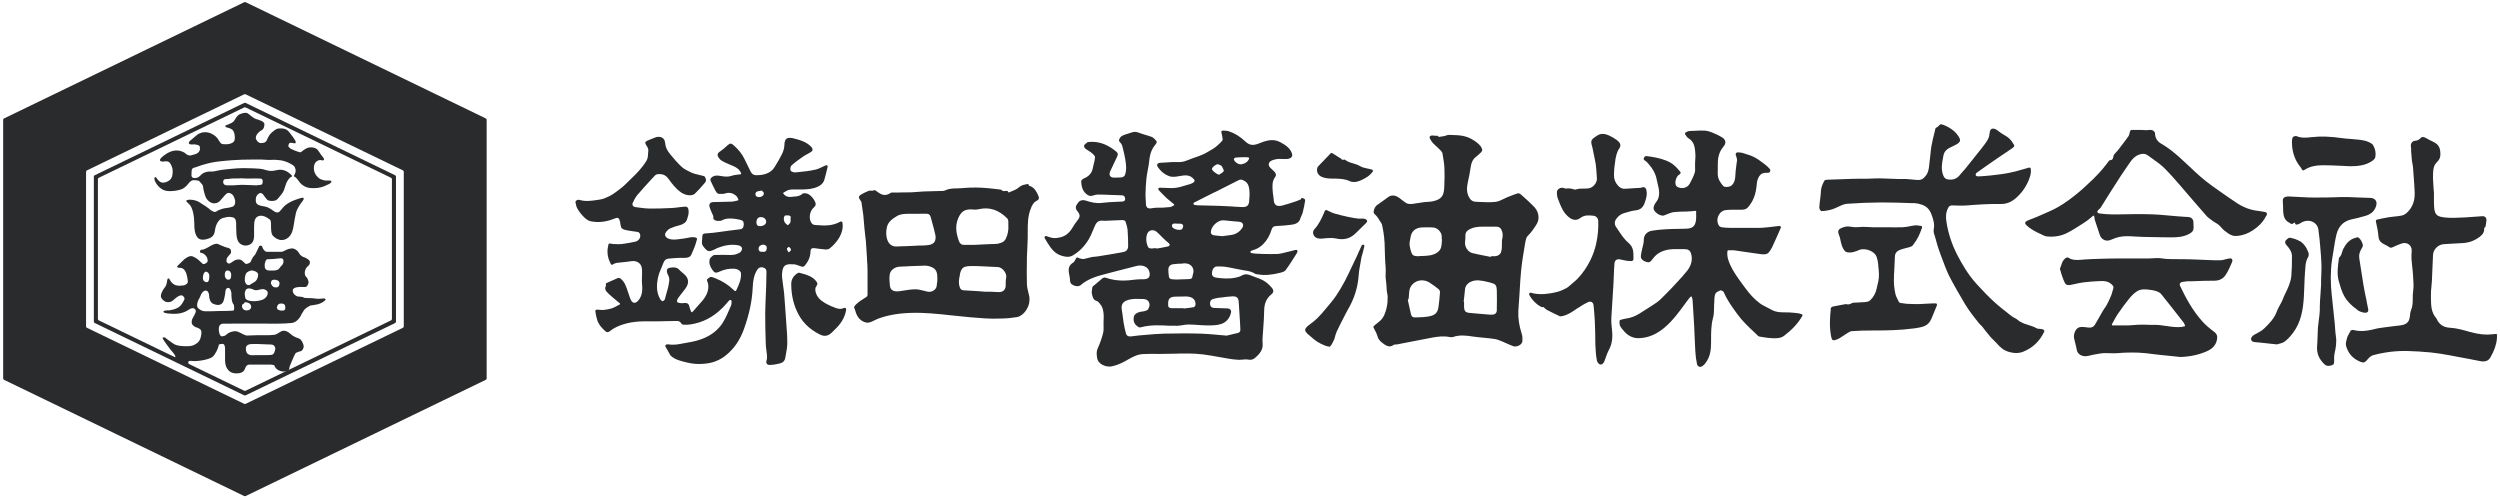
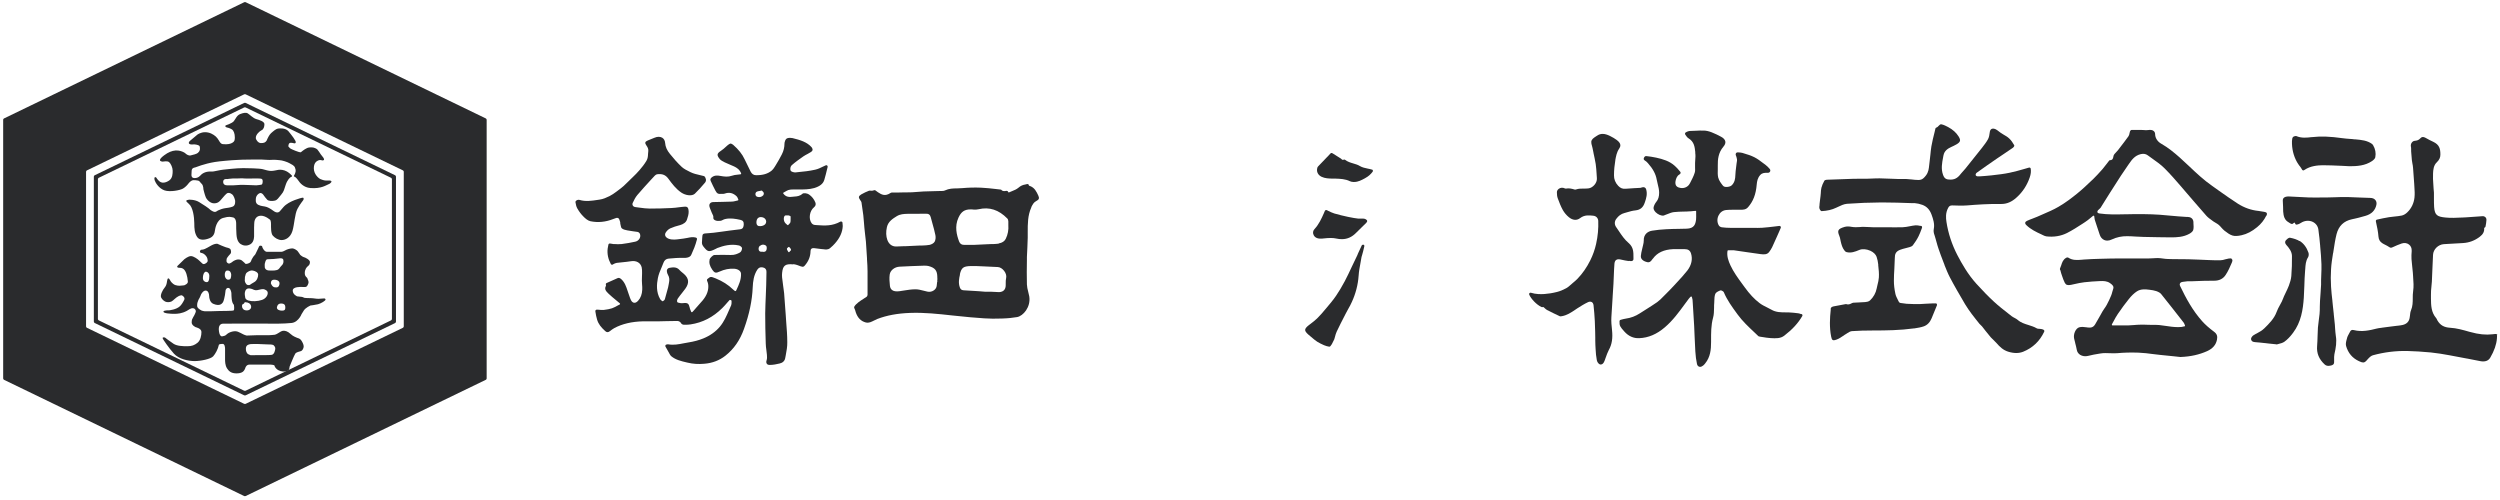
<svg xmlns="http://www.w3.org/2000/svg" id="_レイヤー_1" data-name="レイヤー 1" viewBox="0 0 276.27 55.2">
  <defs>
    <style>
      .cls-1 {
        fill: #2a2b2d;
      }
    </style>
  </defs>
  <g>
    <path class="cls-1" d="M36.55,19.95h-.54c-.18,0-.49-.1-.63-.17s-.7-.5-.7-1.18.38-.82.54-.89.4.02.4.02c0,0,.14,0,.18-.06s-.05-.24-.07-.25c-.02-.02-.21-.26-.28-.36-.07-.11-.3-.46-.39-.55-.1-.09-.33-.19-.41-.2s-.43-.08-.73.06c-.3.13-.68.46-.68.46-.22.02-1-.33-1.12-.4s-.26-.26-.26-.26c0,0,0,0,0,0,.01-.13.04-.25.08-.3.12-.15.31-.08.41-.07.1.01.26.12.33-.05.07-.17-.48-.85-.8-1.24-.33-.39-.98-.33-1.17-.3-.2.03-.47.25-.76.51-.2.18-.39.58-.48.81h0c-.13.21-.31.3-.67.28-.35-.03-.52-.47-.52-.47,0-.05-.01-.09-.01-.13,0-.34.42-.72.64-.82.22-.1.31-.38.31-.67s-.55-.46-.9-.56c-.35-.1-.74-.51-.94-.63-.2-.12-.49-.06-.85.08s-.49.53-.69.78-.91.47-.91.47c-.09.13.03.19.13.22.1.02.33.08.55.21.22.13.34.49.34.89,0,.06,0,.15-.02.26h0c-.02.16-.12.29-.4.41-.28.12-.75.1-.96.07-.16-.03-.29-.23-.34-.32,0-.01-.02-.03-.02-.04,0,0,0,0,0,0h0c-.11-.19-.24-.36-.36-.47-.28-.25-.69-.48-1.19-.48s-.85.27-.85.27l-.81.68c-.21.18-.24.46.37.4.19-.02.52.05.64.14.12.09.08.43.08.43-.05.22-.13.27-.23.37-.1.1-.52.22-.81.28-.22.04-.45-.13-.53-.2-.01-.01-.02-.02-.03-.03,0,0,0,0,0,0h0s-.09-.07-.14-.1c-.54-.29-1.27-.4-2.22.32-.7.52-.38.63-.38.63,0,0,.13.07.23.06.1-.01.52-.1.71.06.19.16.39.61.39.94s0,.82-.39,1.09c-.45.3-.78.26-.95.17-.19-.09-.41-.38-.46-.48-.06-.1-.18-.05-.18-.05,0,0-.09.11,0,.36.09.25.45.87,1.08,1.09.63.21,1.74-.02,2.04-.2.27-.16.48-.39.63-.59,0,0,0,0,0,0,.16-.2.36-.34.53-.34s.2,0,.46.04c.26.04.25.2.45.37.19.17.19.61.19.61,0,0,.14.59.26.87s.5.67.91.67.61-.19.8-.43c.19-.24.58-.68.68-.7.1-.02.25-.07.51.13.19.14.3.5.34.68h0s.09.56-.28.69-.55.12-.83.17c-.28.04-.62.17-.78.25s-.19.16-.36.16-.46-.21-.46-.21c-.23-.23-.78-.58-1.27-.88-.49-.3-1.13-.26-1.13-.26-.29.06-.46.08,0,.46s.59,1.45.6,2.11c0,.66.04,1.12.31,1.54.27.42.85.35,1.36.15.43-.17.58-.49.63-.96h0s.13-1.06.87-1.28c.74-.22.86-.09,1.07-.07.21.02.39.24.39.69,0,0,0,0,0,0,0,.31,0,.79.03,1.18.04.63.23.93.48,1.09s.65.26,1.08,0,.39-.94.39-.94v-.92s0-.08.01-.22c0-.01,0-.04,0-.09h0c0-.08.01-.18.02-.29.07-.42.32-.68.74-.68.51,0,1.02.47,1.02.47h0s.08.13.08.44c0,.37-.02,1.04.2,1.29.22.25.59.49.98.49s.96-.25,1.19-1.01c.22-.75.25-1.85.55-2.43s.67-.97.67-1.02.1-.28-.18-.21c0,0-1.42.32-2.03,1.02l-.39.45s-.1.15-.3.15-.4-.16-.4-.16c-.02-.03-.48-.35-.75-.44-.31-.11-.6-.07-.94-.24-.22-.1-.27-.29-.28-.42,0-.05,0-.09,0-.13h0s0,0,0,0c0-.03,0-.05,0-.07,0-.45.37-.69.52-.69s.29.15.35.25c.06.1.24.33.39.49.15.16.58.17.85.1.28-.07.37-.28.69-.65s.33-.58.51-1.11c.18-.54.5-.84.6-.86.1-.01.1-.12.1-.12,0,0-.23-.28-.56-.47-.33-.19-.72-.23-.96-.19-.24.04-.52.12-.8.12s-.58-.1-.92-.19c-.34-.1-1.85-.12-2.16-.12-.83,0-1.92.15-2.21.17-.29.02-1.13.23-1.21.21-.08-.02-.43-.01-.64.04s-.43.16-.57.29c-.14.13-.31.39-.74.39-.32,0-.35-.22-.35-.32,0-.02,0-.06,0-.06,0,0,0,0,0,0,.01-.14.02-.28.02-.4,0,0,0,0,0,0,0-.33.27-.38.37-.39.09-.02.98-.41,2.21-.61.53-.09,1.83-.19,1.83-.19.34-.01.96-.07,1.69-.07.09,0,1.7-.04,2.14.02.13.02.61.02.75,0,.14-.02.71.04.71.04.28,0,.9.21,1.1.33.24.14.52.24.62.49.02.05.05.14.07.24,0,0,0,0,0,0,0,0,0,0,0,0,0,.01,0,.02,0,.04,0,0,0,0,0,0,.04.24-.13.53-.18.61-.04.09.03.1.14.16.11.06.32.35.32.35.2.31.62.8,1.35.86,1.22.1,1.78-.34,1.99-.41.21-.07.34-.24.35-.3.01-.07-.11-.06-.11-.06ZM25.09,19.79s.55-.07.67-.07c.11,0,.35,0,.52,0s.48-.03.7,0c.22.03,1.24-.01,1.48,0,.24.01.42.01.49.07.07.06.09.18.08.31s-.04.29-.15.31c-.1.01-.4.07-.56.07s-1.55-.07-1.74-.05c-.19.02-.8.05-.8.05h-.59s-.53.07-.53-.38c0-.4.44-.31.44-.31Z" />
    <g>
      <path class="cls-1" d="M35.97,33.09c-.02-.13-.16-.11-.16-.11,0,0-.35.03-.6.04s-.58-.07-.81-.07c-.23,0-.78-.02-.81-.05-.04-.03-.11-.07-.22-.09-.11-.01-.53-.06-.53-.06,0,0-.49-.19-.49-.64s.92-.4.99-.4.37.02.45,0c.08-.02.19-.1.28-.37.09-.27-.06-.39-.09-.55-.03-.16-.3-.19-.3-.61s.21-.66.35-.77c.14-.11.22-.22.22-.46s-.54-.51-.67-.53c-.13-.02-.4-.25-.4-.25,0,0-.24-.37-.3-.43-.06-.07-.36-.29-.57-.29s-.56.08-.83.24c-.27.16-.44.14-.44.14h-1.54c-.28,0-.52-.46-.52-.56s-.11-.12-.23-.12-.18.22-.18.22c0,0-.16.31-.28.58-.11.27-.16.22-.31.44-.15.22-.2.34-.25.49s-.27.24-.46.28c-.06.01-.11,0-.15-.01-.03-.04-.07-.08-.11-.12h0s0,0,0,0c-.16-.16-.35-.29-.35-.29-.07-.04-.2-.07-.35-.07s-.48.13-.61.25c-.08.08-.19.13-.29.18,0,0,0,0,0,0-.09.05-.2.03-.32-.09s-.03-.45-.03-.45c.11-.2.33-.44.41-.52.1-.1.07-.36,0-.49-.07-.13-.41-.2-.5-.22-.09-.01-.37-.16-.49-.19s-.36-.18-.45-.2c-.09-.02-.18,0-.34.04s-.49.22-.77.39c-.22.13-.4.19-.49.21,0,0-.2.01-.23.03-.03.02-.1.1-.11.16,0,.06.02.14.09.16.07.02.24.04.39.16.15.12.31.3.35.5,0,.03.02.1.03.18.03.18-.13.29-.3.38-.17.09-.29-.03-.29-.03,0,0-.2-.18-.35-.33-.15-.15-.61-.49-.91-.49s-.72.34-.72.34l-.8.78c0,.31.36.04.7.31.27.21.43.76.48,1.38.03.27-.41.42-.41.42h0s-.43.04-.43.04c0,0-.48.05-.78-.2-.23-.18-.33-.36-.37-.45-.04-.09-.11-.16-.18-.16s-.11.19-.13.31c-.02.16-.06.49-.27.72-.21.24-.5.81-.39,1.07s.38.44.52.49c.13.05.42.07.64-.04.22-.12.46-.44.82-.61.05-.02.13-.05.23-.07,0,0,.12-.03.29.16.12.13.09.27.06.34-.15.31-.33.58-.49.72-.4.37-1.17.44-1.17.44,0,0-.67-.02-.64.16.03.19.83.23,1.2.23s.84-.04,1.37-.32c.11-.06.22-.13.33-.2,0,0,0,0,0,0,.26-.16.48-.13.6.02s.07.29.07.29h0c-.05.11-.09.26-.15.35-.12.19-.2.37-.2.37,0,0-.1.1-.1.44s.46.53.46.53c0,0,.62.13.62.52s-.1.94-.45,1.21c-.32.25-.6.37-1.11.37s-1.14-.02-1.52-.27c-.39-.25-.95-.69-.95-.69,0,0-.11-.03-.18-.02-.07,0-.09.06-.07.13.02.07.69,1.07,1.24,1.67.55.61,1.61.82,2.29.82s1.79-.23,2.05-.53c.24-.27.53-.79.63-1.28,0,0,.05-.09.42-.09.21,0,.28.35.26.67-.01.34-.01.99,0,1.11.01.13-.01.57.22.93.17.26.42.55,1.03.55,0,0,0,0,.01,0,0,0,0,0,0,0,0,0,0,0,0,0,.25,0,.5-.04.68-.16.16-.11.26-.3.32-.5h0s.11-.31.43-.31c.05,0,.09,0,.09,0,0,0,1.9,0,2.25,0,.13,0,.26.03.41.07,0,.03.02.05.03.08,0,0,.16.53.9.61.73.08.73-.34.73-.34l.04-.22s.5-1.24.62-1.41.43-.22.62-.28c.19-.07.31-.33.31-.53s-.16-.52-.3-.7c-.14-.18-.37-.21-.43-.24-.06-.03-.44-.16-.69-.4-.38-.36-.64-.38-.82-.38s-.37.13-.62.29c-.1.07-.23.12-.33.15-.25.02-.46.05-.63.05-.26,0-1.32,0-1.32,0l-1.17.04c-.55-.14-.82-.48-1.28-.48-.29,0-.65.13-.84.28h0s0,0,0,0c-.1.08-.18.15-.2.17-.08.05-.2.09-.34.11,0,0-.29.13-.39-.52-.1-.64.14-.83.38-.87,0,0,3.19-.03,4.37-.01,1.18.02,2.41.02,3.26-.07.42-.04.72-.33.92-.62h0s0,0,0,0c.08-.12.15-.24.19-.35.08-.13.17-.29.26-.42.19-.3.72-.54.72-.54,0,0,.52-.06.84-.14s.86-.4.84-.53ZM27.64,38.03c.46-.04,1.34,0,1.92.03.27.01.51-.01.68.09.08.09.2.21.18.4,0,0-.02.2-.12.43-.11.18-.16.21-.33.24-.18.04-1.42.02-1.94.03-.16,0-.22,0-.35,0-.12-.04-.35-.12-.41-.28-.1-.18-.1-.35-.1-.44,0-.42.34-.47.46-.49ZM25.12,29.9c.29-.03.42.21.43.45,0,0,0,.01,0,.02,0,.01,0,.02,0,.03-.02.26-.02.5-.32.51-.24,0-.34-.23-.38-.39,0-.07,0-.13-.01-.19,0-.15.05-.42.28-.44ZM22.75,30.02s.32.02.38.39c0,.05,0,.09,0,.14,0,.47-.11.63-.29.63s-.42-.13-.42-.46.11-.64.32-.7ZM25.83,34.3c-.1.07-1.3.06-1.63.07-.18,0-.48.02-.99.03h-.58c-.11-.02-.26-.04-.35-.08-.54-.29-.5-.45-.49-.68,0-.14.07-.33.14-.5.04-.08.09-.15.13-.23.06-.13.12-.25.16-.38.11-.19.26-.39.45-.42.35-.04.44.37.44.57,0,.29.11.74.45.89.34.15.64.17.82.07.18-.1.3-.21.39-.61.06-.25.13-.57.16-.96h0s.05-.2.22-.25h.09c.19,0,.29.31.33.54,0,.3.02.44.03.62.03.37.13.59.25.71h0s.08.51-.02.59ZM27.08,30.57c.03-.17.09-.38.21-.46.21-.15.43-.26.65-.21.22.04.59.18.59.46s-.14.66-.44.82c-.3.17-.35.21-.46.29-.11.07-.32.04-.4-.06-.06-.07-.15-.19-.18-.39,0-.16.02-.32.02-.44ZM27.25,34.3c-.23,0-.37-.08-.47-.28,0,0-.08-.22,0-.37.06-.03.12-.06.17-.1.05-.05.08-.11.1-.16.04-.01.09.02.14.02.17,0,.52.11.56.44.04.33-.27.46-.5.46ZM28.96,33.14c-.48.17-1.12.19-1.51.07-.22-.07-.29-.17-.34-.27-.01-.11-.03-.21-.05-.31,0-.04-.01-.08-.01-.14,0-.04-.01-.37.19-.53.22-.17.47-.05.59-.03.12.02.27.19.61.13s.57-.17.81-.07c.25.1.34.22.34.4s-.15.58-.63.75ZM29.26,29.49c-.04-.35.05-.52.05-.52,0,0,.06-.33.26-.32.26.01,1.08-.06,1.24-.09.17-.03.46-.05.5.16.04.21.02.45-.2.64-.21.19-.22.39-.51.48-.29.09-.76.05-.88.05-.12,0-.43-.05-.47-.4ZM29.94,31.31s-.05-.4.35-.4.6.18.6.4-.11.45-.34.45-.43,0-.62-.45ZM31.17,34.33c-.3,0-.57-.11-.57-.34,0,0,.02-.45.45-.45s.48.22.48.45-.07.34-.37.34Z" />
-       <path class="cls-1" d="M19.24,39.1s.33.49,0,.38-.04.27,0,.28.87.33.87.33l.75.13s-.18-.3.12-.35-.18-.34-.2-.36-1.55-.43-1.55-.43Z" />
    </g>
    <path class="cls-1" d="M27,.24L.44,13.09c-.06.03-.09.09-.09.15v28.58c0,.06.04.12.09.15l26.55,12.85s.1.02.15,0l26.55-12.85c.06-.03.09-.09.09-.15V13.24c0-.06-.04-.12-.09-.15L27.14.24s-.1-.02-.15,0ZM44.53,36.22l-17.39,8.41s-.1.02-.15,0l-17.39-8.41c-.06-.03-.09-.09-.09-.15v-17.09c0-.06.04-.12.09-.15l17.39-8.41s.1-.02.15,0l17.39,8.41c.06.03.09.09.09.15v17.09c0,.06-.04.12-.09.15Z" />
    <path class="cls-1" d="M10.37,19.52v16.02c0,.06.04.12.09.15l16.53,8s.1.02.15,0l16.5-7.98.03-.02c.06-.03.09-.09.09-.15v-16.02c0-.06-.04-.12-.09-.15l-16.53-8s-.1-.02-.15,0l-16.53,8c-.06.03-.09.09-.09.15ZM43.22,35.4l-16.08,7.78s-.1.02-.15,0l-16.08-7.78c-.06-.03-.09-.09-.09-.15v-15.45c0-.06.04-.12.09-.15l16.08-7.78s.1-.02.15,0l16.08,7.78c.06.03.09.09.09.15v15.45c0,.06-.04.12-.09.15Z" />
  </g>
  <g>
-     <path class="cls-1" d="M143.77,22.02c-.05.02-.1.05-.16.07-.08.04-.17.08-.26.11l-.26.09c-.43.14-.88.29-1.33.41-.22.06-.54.12-.76-.04-.21-.15-.24-.45-.25-.65,0-.13-.03-.26-.05-.39-.02-.12-.04-.25-.05-.38,0-.06,0-.11-.01-.17v-.03c-.04-.5-.07-1.01.28-1.49.14-.18.1-.38-.1-.59-.07-.07-.15-.14-.22-.21-.07-.07-.15-.14-.22-.21-.13-.14-.19-.29-.17-.43.02-.14.11-.25.27-.34.19-.1.43-.17.68-.2.19-.02.38-.01.57,0,.17,0,.33,0,.5,0,.24-.02.43-.1.52-.24.07-.11.07-.26,0-.43-.21-.54-.65-.86-1.29-1.2-.83-.44-1.66-.12-2.39.17-.6.24-1.02.17-1.43-.22-.62-.58-1.21-.94-1.84-1.14-.18-.06-.38-.07-.61-.08h-.06s-.1.01-.13.05c-.03.04-.04.09-.03.13.04.18.08.35.11.52v.04c.03.13.07.29-.02.39-.2.23-.45.47-.73.69-.17.14-.37.25-.56.36h-.02s-.08.05-.11.08l-.13.07c-.19.11-.39.23-.6.32-.34.15-.7.27-1.06.39-.14.05-.27.1-.42.16-.37.15-.76.31-1.23.28-.43-.02-.87,0-1.3.04-.23.02-.46.03-.69.04-.15,0-.27.07-.32.17-.04.07-.03.14.01.21.32.52.74.88,1.29,1.09.37.14.76.07,1.14,0l.14-.02c.4-.07.89-.15,1.31.21.15.13.24.24.23.34-.01.09-.1.18-.31.28-.12.06-.25.09-.37.13h-.04c-.13.05-.27.09-.41.13-.33.1-.67.2-1.01.23-.39.04-.79.02-1.18,0-.18,0-.36-.01-.54-.02-.06,0-.12.04-.14.09-.02.06-.01.12.03.17.29.31.58.6.88.89.16.15.33.29.52.44h.01c.09.08.18.16.28.24.02.02.03.04.03.07,0,.03-.02.05-.04.06-.07.03-.12.06-.17.09-.09.05-.15.08-.23.09-.25.03-.51.05-.85.07-.12,0-.25,0-.38,0-.23,0-.46,0-.68.04-.24.05-.48.08-.62-.04-.14-.11-.16-.33-.16-.5,0-.12,0-.23-.02-.36,0-.15-.02-.3-.02-.46v-.21c.02-.53.03-1.08.09-1.61.03-.33.09-.65.15-.97.03-.18.07-.36.1-.54.02-.14.04-.29.06-.44.03-.28.06-.56.14-.84.1-.35.27-.69.48-.95h.01c.12-.17.18-.25.2-.31.01-.04.01-.08,0-.12-.02-.04-.05-.1-.2-.25-.1-.1-.22-.22-.37-.27-.21-.08-.43-.14-.65-.21-.25-.08-.52-.15-.77-.25-.26-.1-.47-.11-.68-.05-.21.06-.43.14-.62.2h-.02c-.11.05-.22.08-.33.12-.28.09-.47.29-.52.56,0,.04,0,.08.02.12.02.03.06.08.1.12.05.05.09.1.12.15.06.09.1.17.12.25.03.12.06.24.09.36.09.36.18.73.24,1.1.1.6.17,1.18-.03,1.74-.04.13-.21.24-.33.26-.16.03-.32.03-.48.03h-.01c-.09,0-.17,0-.26.01-.27.02-.47-.04-.56-.18-.09-.12-.08-.3,0-.51.09-.21.2-.42.3-.63.11-.23.23-.47.33-.7.02-.05.05-.11.08-.17.13-.25.23-.46-.03-.68-.1-.08-.2-.16-.29-.23-.92-.68-1.85-.95-2.84-.83-.05,0-.09.03-.11.07,0,.01-.01.02-.02.02-.26.17-.4.29-.23.55.04.07.12.13.19.17.07.05.15.1.23.15.14.09.28.17.4.28.23.2.34.35.32.48-.03.25-.09.5-.15.74-.04.16-.08.31-.11.47-.1.51-.43.87-1.01,1.11-.11.05-.23.18-.26.27,0,.02,0,.04,0,.06.03.49.12,1.04.63,1.42.2.15.39.2.6.14.04-.01.09-.02.13-.04h.01c.16-.05.31-.09.47-.09.46,0,.92.02,1.36.04.38.01.82.03,1.24.04.15,0,.26.04.33.12.06.07.09.16.09.29-.01.23-.16.28-.42.29-.16,0-.31.01-.47.02-.55.02-1.12.05-1.68.12-.65.08-1.24-.07-1.77-.25-.27-.09-.63-.08-.85.21-.29.39-.39.6-.05,1.01.26.31.27.58.03.88-.25.31-.46.64-.69,1.01-.31.49-.72.81-1.24.94-.24.06-.56.12-.85.08-.23-.04-.45-.11-.72-.21-.06-.02-.13,0-.17.05-.04.05-.05.12-.01.18.19.33.41.7.65,1.03.35.47.72.76,1.18.9.39.12.83.22,1.23,0,.74-.42,1.36-1.04,1.83-1.85.17-.29.3-.6.43-.92.08-.18.15-.37.24-.56.2-.42.43-.57.84-.53.16.01.33.02.53,0,.22,0,.45-.02.67-.03.3-.02.65-.03.99-.04.06,0,.29.03.33.15l.03.08c.09.28.18.58.21.88.05.64.06,1.27.06,1.8,0,.18-.09.38-.21.48-.13.11-.34.15-.51.18-.79.14-1.65.29-2.62.44-.11.02-.23.03-.35.04-.13.01-.26.02-.38.05-.12.02-.25.06-.37.09-.14.04-.29.08-.45.11-.14.02-.3-.02-.43-.06h-.03c-.07-.03-.14-.06-.2-.09-.08-.04-.17,0-.2.07-.05.09-.1.18-.15.27-.04.08-.1.17-.19.22-.4.24-.54.58-.46,1.1.01.09.03.19.05.29.04.2.08.4.08.6,0,.28.15.4.41.52.29.13.59.12.77-.04.79-.68,1.76-.97,2.68-1.21.37-.1.74-.19,1.11-.29.78-.2,1.59-.41,2.38-.61.39-.1.76-.05,1.03.12.21.13.35.33.4.58.05.26.03.44-.08.57-.11.14-.31.2-.61.2-.25,0-.54,0-.81.03-.99.14-2.15.22-3.29-.19-.22-.08-.37.01-.49.12-.1.09-.21.18-.31.27-.11.09-.22.17-.32.27-.05.04-.1.08-.15.12-.15.11-.27.2-.28.37,0,.05,0,.11-.02.17-.02.18-.04.34,0,.49.01.04.02.08.03.12.07.27.14.53.49.63.15.04.26.18.36.31.02.02.04.04.05.07.27.32.33.72.36,1.11.02.18,0,.36,0,.54,0,.09-.01.17-.01.26,0,.12,0,.25,0,.38.01.28.02.57-.04.84-.14.57-.34,1.16-.61,1.74-.16.36-.11.68-.06,1.06.05.32.26.53.43.65.26.19.62.29.94.29.08,0,.15,0,.22-.02.59-.11,1.11-.36,1.55-.6.09-.05.18-.1.28-.16.5-.28,1.02-.57,1.64-.6.53-.03,1.07-.02,1.59-.02.12,0,.25,0,.38,0,.48,0,.98-.01,1.45-.02,1.07-.03,2.17-.06,3.25.08.58.07,1.16.18,1.73.28.32.06.65.12.97.17.42.07.8.13,1.18.14.15,0,.3,0,.45-.02.21-.02.43-.04.64,0,.31.06.53,0,.76-.2.62-.52.87-.98.83-1.55-.02-.27-.02-.51,0-.74.02-.33.04-.67.07-1.01.05-.63.09-1.29.1-1.93.01-.78.25-1.32.76-1.75.16-.13.24-.25.25-.38,0-.13-.06-.27-.2-.42-.24-.27-.54-.57-.88-.75-.3-.17-.63-.29-.98-.41-.15-.05-.31-.11-.47-.18-.39-.16-.68-.14-.98.04-.21.13-.48.18-.7.23-.75.15-1.5.08-2.12-.01-.32-.05-.47-.22-.45-.52.02-.4.25-.71.53-.71h.09c.28,0,.56-.01.83.03.34.05.68.12,1.02.19.31.06.62.12.93.18.06,0,.12.02.18.03.41.06.84.13,1.21.39,0,0,.01,0,.02,0,.04.02.08.03.18.04.03,0,.06,0,.09.01.8.15,1.57.04,2.48-.18.37-.09.51-.2.57-.27.44-.6.84-1.24,1.23-1.86l.03-.05s.04-.09.06-.15c.02-.05,0-.11-.03-.15-.04-.04-.1-.06-.15-.04h-.06c-.3.09-.55.15-.82.21-.11.02-.21.05-.32.08-.28.07-.57.15-.87.16h0c-.6.02-1.21,0-1.79-.01v.15h0v-.16c-.15,0-.3,0-.44-.01-.15,0-.3-.03-.44-.05-.07-.01-.13-.02-.2-.03-.04,0-.07-.04-.07-.08v-.09s.02-.06.06-.07l.08-.03c.06-.02.12-.04.18-.06.41-.12.76-.33,1.07-.64.44-.44.74-.97.94-1.62.08-.27.22-.38.51-.39.64-.03,1.2-.08,1.71-.15.54-.07.85-.29.96-.69.03-.11.08-.22.13-.32.05-.11.1-.22.13-.33.12-.49.21-.93.27-1.34,0-.04,0-.08-.03-.11-.07-.1-.27-.2-.41-.14ZM131.85,30.21s-.01.04-.02.07c0,.01,0,.03-.01.04,0,0,0,.01,0,.02-.07.48-.14.51-.63.51-.2,0-.41.01-.61.02-.17,0-.37.02-.56.02h-.04c-.2,0-.4-.02-.58-.05-.1-.02-.21-.14-.22-.24-.05-.32-.07-.56-.07-.79,0-.48.35-.61.65-.63.06,0,.11,0,.17-.01h.01c.06,0,.12-.01.18-.02.08,0,.16,0,.23-.01h.1s0,0,0,0c0,0,.01,0,.02,0,.02,0,.04,0,.06,0h.05c.1-.02.21-.04.32-.04,0,0,.01,0,.02,0,.34,0,.62.12.79.34h0c.17.21.22.49.15.79ZM131.97,30.35h0s0,0,0,0h0ZM131.86,33.95c-.24.05-.5.08-.74.11h-.03c-.08.01-.16.02-.25.03-.01,0-.03,0-.04-.01-.02-.02-.05-.02-.08-.02h-.3c-.12,0-.24,0-.36,0-.19,0-.38,0-.58,0-.13,0-.23-.03-.3-.09-.06-.06-.09-.14-.09-.24,0-.04,0-.07,0-.11,0-.21,0-.47.16-.64.17-.17.44-.2.7-.2.22,0,.43,0,.65-.01.15,0,.3,0,.45-.01.38,0,.68.1.87.3.15.16.21.37.19.62,0,.11-.13.27-.25.29ZM130.73,25.07s0,.02,0,.03c0,.02-.01.03-.02.06-.02.06-.04.12-.09.16-.09.07-.22.08-.31.08-.11,0-.22-.02-.27-.03-.09-.02-.41-.11-.5-.29-.05-.1-.05-.19,0-.27.07-.1.2-.11.27-.11.07,0,.14,0,.22.01.12,0,.23.02.35.01.18,0,.25.04.29.08.09.09.08.22.08.27ZM129.25,27.09c-.02.07-.09.13-.2.15-.28.06-.58.12-.86.17h-.04c-.1.02-.21.04-.31.06-.02,0-.04,0-.06-.02-.03-.02-.06-.03-.1-.03,0,0-.01,0-.02,0h-.01c-.13.02-.28.04-.43.04-.11,0-.3-.06-.35-.16,0,0,0,0,0,0-.23-.53-.26-1.02-.09-1.47.07-.18.22-.32.41-.37.2-.05.41,0,.58.12.19.15.35.32.51.48.09.09.18.18.27.27.18.17.37.35.58.52.1.08.14.16.13.24ZM126.9,34.15c-.11.18-.46.25-.62.27-.54.05-.92.28-.98.58-.1.54.07.89.56,1.17,0,0,.01,0,.02,0,.05.02.12.02.18,0,.69-.18,1.41-.25,2.21-.21h.2c.54.03,1.09.06,1.64.04.19,0,.38-.04.59-.07.21-.04.44-.07.67-.07.34,0,.69.03,1.02.05.34.02.69.05,1.03.05.52,0,1.07,0,1.54-.16.56-.19.94-.64,1.08-1.27.03-.14-.01-.23-.05-.29-.08-.1-.22-.16-.38-.16-.57-.02-1.03-.03-1.45-.05-.26-.01-.41-.15-.44-.41-.03-.31.08-.5.34-.58h0c.2-.06.43-.11.72-.15h.09c.43-.06.87-.12,1.31-.14.49-.02.68.15.71.64.02.47.05.94.09,1.41.02.27.04.54.05.81,0,.12.01.25.02.37,0,.14.01.29.02.43.01.21-.08.34-.29.39-.29.07-.57.13-.85.2l-.36.09s-.02,0-.02,0c-.3-.02-.6-.05-.89-.08-.67-.06-1.3-.12-1.95-.14-1.34-.04-2.71-.03-4.08,0-.69.02-1.39.08-2.07.14-.26.02-.52.05-.79.07-.24.02-.49.05-.73.09-.06,0-.11.01-.16.01-.31,0-.42-.19-.46-.35-.08-.33-.18-.71-.24-1.1-.04-.23-.07-.47-.1-.7-.03-.25-.06-.51-.11-.77-.15-.82.36-1.04.93-1.17.2-.04.42-.06.63-.06.15,0,.31,0,.46.01.07,0,.15,0,.22,0,.2,0,.48.03.62.17.24.23.27.59.08.88ZM134.16,24.86c.29-.32.65-.51.97-.51.01,0,.02,0,.04,0,.17,0,.34.02.5.04h.03c.09.01.17.02.26.03.11,0,.21.02.32.03.2.02.41.03.61.05.24.02.4.11.46.25.06.13.03.3-.1.48-.3.42-.69.66-1.16.73-.24.04-.48.07-.71.1l-.29.04s-.02,0-.02,0c-.1-.01-.19-.02-.29-.03-.24-.02-.46-.04-.68-.08-.11-.02-.28-.14-.29-.27-.02-.27.11-.59.36-.87ZM136.26,22.82c-.48-.03-.97-.05-1.46-.07-.5-.02-1-.03-1.5-.04-.32,0-.63-.01-.95-.02-.09,0-.17-.02-.26-.03-.04,0-.07-.01-.11-.02-.03,0-.06-.03-.07-.06l-.02-.09s0-.07.04-.09l.39-.2c.26-.13.53-.27.79-.4.38-.19.76-.38,1.14-.57h.02c.86-.44,1.74-.88,2.61-1.32.08-.04.16-.06.24-.06.16,0,.29.08.41.15h.01c.45.27.5.73.53,1.07.04.39,0,.79-.03,1.18-.04.48-.27.65-.79.63-.33-.02-.65-.03-.98-.05ZM138.04,17.52c-.12.33-.41.55-.81.63-.27.05-.55-.07-.79-.35-.11-.13-.09-.22-.07-.26.02-.05.08-.12.22-.13.31-.03.63-.03.94-.04h.14c.07,0,.13,0,.2.02.03,0,.07.01.11.02.02,0,.04.02.05.04.01.02.01.04,0,.07ZM135.22,18.94c-.09.11-.21.19-.34.26-.05.03-.09.06-.13.09-.02.01-.04.02-.06.01-.21-.04-.65-.36-.74-.56-.03-.07-.02-.12,0-.15h0c.1-.17.29-.32.51-.42.03-.01.06-.02.09-.02.09,0,.21.05.37.13.09.05.15.16.18.24.01.02.02.05.04.08.1.18.13.27.07.34Z" />
    <path class="cls-1" d="M87.65,29.19c.3.03.58.14.86.25h.02c.21.09.3.03.42-.11.41-.48.61-.99.62-1.57,0-.12.03-.21.1-.27.07-.06.16-.08.28-.07.11.01.22.03.32.04.17.02.32.04.48.06.07,0,.15.01.22.02.28.04.54.07.76-.12.23-.19.4-.36.54-.52.54-.61.83-1.24.86-1.92,0-.12-.01-.25-.03-.38,0-.05-.04-.09-.09-.11-.05-.02-.1-.02-.14,0-.9.5-1.71.45-2.57.39l-.25-.02c-.13,0-.3-.1-.37-.21-.35-.49-.21-1.35.27-1.74.18-.15.23-.32.16-.52-.15-.38-.39-.68-.71-.9-.21-.14-.59-.19-.72-.08,0,0,0,0,0,0-.27.25-.61.3-.87.31-.06,0-.12.01-.19.02-.35.04-.74.08-1.06-.35-.01-.02-.02-.04-.01-.06,0-.02.02-.04.04-.05.05-.03.11-.06.16-.09.12-.07.24-.14.37-.19.16-.05.33-.06.49-.06h.04c.21,0,.42,0,.59,0,.6,0,1.17,0,1.74-.16.62-.19.98-.47,1.11-.9.12-.4.22-.81.32-1.23l.05-.2c.01-.06,0-.12-.05-.16-.05-.04-.11-.05-.16-.02-.09.04-.18.09-.28.13-.28.14-.57.28-.88.35-.65.15-1.32.22-1.98.28l-.16.02c-.18.02-.5-.05-.58-.2-.08-.16-.02-.47.12-.59.42-.37.89-.7,1.29-.98.15-.1.31-.19.47-.27.13-.07.26-.14.38-.22.08-.05.15-.14.17-.21,0,0,0-.02,0-.02,0-.09-.04-.21-.11-.29-.53-.59-1.27-.8-2.11-1.01,0,0,0,0-.01,0-.6-.09-.75.06-.84.4,0,.03-.02.07-.03.1,0,0,0,.02,0,.03,0,0,0,.01,0,.02,0,.02-.01.04-.01.06,0,.4-.09.8-.29,1.19-.2.4-.43.79-.66,1.17l-.13.21c-.1.17-.21.3-.32.4-.44.37-1,.53-1.74.52-.27,0-.46-.13-.6-.4-.23-.45-.45-.91-.67-1.37-.26-.56-.67-1.07-1.24-1.57-.04-.04-.1-.07-.17-.11l-.06-.03s-.09-.03-.14,0c-.15.06-.39.27-.7.56-.09.08-.2.16-.32.24-.22.14-.33.26-.35.39-.02.13.06.29.25.52.12.14.33.24.52.34l.04.02c.16.08.33.15.5.22.17.07.34.14.51.22.31.15.61.34.78.76,0,.02,0,.05,0,.07s-.03.03-.06.04c-.11.02-.22.03-.33.04-.23.02-.44.05-.63.12-.43.15-.83.1-1.27.02-.37-.07-.65-.07-.91.12-.2.15-.24.27-.16.44.16.35.33.71.51,1.05.2.39.34.4.76.37.04,0,.09,0,.14,0,.06,0,.12-.02.18-.04.47-.16.9-.05,1.28.32.07.07.1.16.14.25.01.03.02.06.04.09.01.02,0,.05,0,.07-.01.02-.03.04-.05.04-.09.02-.17.04-.25.06-.15.04-.29.07-.42.07-.36.01-.73.02-1.08.03-.31,0-.63.01-.95.02-.18,0-.32.06-.39.17-.07.09-.08.22-.04.37.04.14.1.27.16.42.03.06.06.13.08.2.02.05.04.09.07.15.06.12.13.25.11.38-.03.19.08.28.26.35.14.05.33.06.55.03.08-.01.15-.05.23-.09.08-.04.16-.08.25-.1.59-.14,1.17-.03,1.71.09.27.06.38.22.36.52-.02.24-.06.48-.41.52-.38.04-.77.09-1.14.14l-.29.04c-.19.03-.39.05-.58.08-.3.04-.6.09-.91.12-.19.02-.38.04-.57.05-.13,0-.26.02-.39.03-.18.02-.27.1-.28.27,0,.08-.01.16-.02.24-.02.17-.03.33-.03.5,0,.15.05.29.12.38.52.66.6.72,1.47.28.01,0,.02-.01.03-.02.02-.01.05-.03.08-.04.64-.24,1.49-.49,2.4-.28.12.03.34.18.33.31,0,.17-.09.39-.24.47-.23.13-.58.29-1.01.27-.61-.03-1.21-.01-1.8,0,0,0-.01,0-.02,0-.17.03-.47.34-.51.48,0,0,0,0,0,.01-.08.36,0,.72.3,1.15.24.35.39.39.81.19.53-.24,1.07-.35,1.62-.31.42.03.73.26.74.55.03.65-.24,1.22-.5,1.78l-.05.1s-.03.04-.05.04c-.02,0-.05,0-.07-.01-.03-.02-.05-.04-.08-.06-.05-.04-.09-.07-.13-.11-.54-.52-1.16-.91-1.89-1.21l-.07-.03c-.26-.1-.4-.16-.51-.14-.09.01-.19.08-.36.22-.05.04-.07.11-.05.17l.02.05c.06.15.11.29.12.44.05.58-.15,1.14-.62,1.71-.22.26-.45.52-.68.77h0c-.09.11-.18.21-.27.31-.03.04-.07.07-.11.12-.02.02-.05.05-.08.08-.02.02-.04.03-.07.02-.03,0-.05-.02-.06-.05-.02-.04-.03-.08-.05-.12-.03-.07-.06-.14-.08-.2l-.02-.09c-.12-.5-.21-.6-.76-.54-.08,0-.16.02-.24,0-.02,0-.05,0-.08-.01-.2-.03-.29-.06-.32-.14-.04-.14.03-.31.11-.41.13-.19.28-.37.42-.55.12-.16.25-.32.37-.48.45-.62.41-1.13-.13-1.62-.06-.05-.12-.1-.19-.16-.11-.09-.22-.18-.32-.29-.31-.36-.72-.31-1.11-.24-.11.02-.19.07-.24.15-.05.08-.06.18-.04.29.02.11.05.22.11.32.19.31.17.61.12.87-.01.06-.02.11-.03.17-.02.12-.04.24-.07.36-.13.51-.25.92-.36,1.31-.02.07-.08.12-.14.16-.02.01-.03.03-.05.04-.03.03-.08.03-.11,0-.02-.02-.04-.03-.06-.05-.05-.04-.11-.09-.15-.15-.47-.8-.39-1.67-.26-2.34.08-.4.24-.8.41-1.18.07-.17.15-.35.21-.52.1-.27.3-.43.56-.45.54-.05,1.1-.1,1.66-.08.6.02.81-.2.87-.39.05-.14.11-.27.17-.4.05-.12.11-.23.15-.35.1-.27.21-.58.29-.91.02-.08-.02-.15-.09-.18-.02,0-.05-.02-.09-.03-.3-.07-.59-.01-.87.05-.15.03-.31.06-.47.08-.13.01-.26.03-.4.05-.38.05-.78.11-1.19-.03-.19-.07-.34-.19-.39-.33-.04-.11-.03-.24.04-.35.12-.2.31-.38.5-.47.33-.15.69-.26,1.04-.35h.02c.44-.13.7-.33.8-.64.1-.3.19-.59.18-.87-.01-.26-.06-.41-.15-.48-.11-.09-.31-.07-.63-.03-.08.01-.17.02-.25.03-.29.04-.59.08-.89.09-.78.03-1.58.07-2.38.06-.37,0-.74-.05-1.1-.1h-.01c-.15-.02-.3-.04-.45-.06-.2-.02-.28-.12-.31-.17-.07-.12-.04-.24,0-.32.13-.28.28-.59.5-.85.49-.58,1.02-1.15,1.52-1.7l.4-.43s.14-.14.26-.16c.56-.08.94.07,1.24.48.41.56.84,1.14,1.45,1.55.45.3,1.15.42,1.48.12.39-.37.73-.76,1.13-1.23.08-.09.12-.25.1-.35-.02-.13-.09-.27-.15-.33-.02-.02-.04-.03-.07-.04-.15-.04-.31-.08-.45-.11-.35-.08-.71-.16-1.05-.33l-.06-.03c-.32-.16-.65-.32-.89-.54-.48-.45-.92-.95-1.31-1.44-.33-.4-.5-.79-.53-1.21-.02-.26-.13-.46-.32-.58-.22-.13-.53-.14-.85,0-.12.05-.25.1-.37.15-.12.05-.25.1-.37.15-.17.07-.26.14-.28.23-.02.09.03.2.14.36.11.14.22.38.19.58-.02.1-.02.21-.03.32-.01.24-.02.49-.17.75-.23.39-.5.73-.77,1.04-.24.28-.5.54-.76.79-.1.09-.19.19-.29.28l-.11.11c-.19.19-.38.38-.59.57-.19.17-.41.34-.67.53-.05.04-.1.07-.16.12-.23.17-.47.34-.73.47-.33.16-.71.34-1.11.39l-.2.03c-.66.1-1.34.21-2.02,0-.16-.05-.35.05-.41.14-.02.03-.03.07-.03.11.04.22.08.47.19.67.21.37.43.66.67.9.23.24.51.48.8.54.83.17,1.68.09,2.53-.25.27-.11.41-.16.53-.1.11.06.15.2.22.44,0,.03.01.07.01.1,0,.02,0,.03,0,.05,0,0,0,0,0,.01.02.06.03.12.04.18.03.17.06.28.13.35.14.13.39.19.61.23.2.04.41.07.63.1.17.02.34.04.51.07.11.02.23.13.26.23.06.17.04.35-.05.51-.1.17-.27.3-.48.34-.47.1-.98.2-1.49.26-.27.03-.55.02-.82,0h-.1c-.13-.01-.25-.04-.37-.06-.08-.02-.17.05-.18.13-.03.16-.06.29-.08.43-.07.58.05,1.16.35,1.71.04.07.13.1.21.06.01,0,.03-.01.04-.03.13-.08.28-.14.41-.16.22-.03.44-.05.66-.07.29-.03.6-.06.9-.11.6-.1,1.07.17,1.19.68.04.18.04.37.04.55,0,.04,0,.08,0,.12,0,.12,0,.25-.01.36,0,.15-.01.29-.01.43,0,.14.01.27.02.41.02.2.03.4.02.6-.02.49-.17.9-.45,1.21-.15.17-.31.25-.45.23-.14-.02-.26-.12-.35-.3-.07-.14-.12-.29-.17-.44-.02-.07-.04-.13-.07-.2-.05-.12-.09-.25-.13-.38-.16-.48-.31-.94-.71-1.3-.18-.16-.3-.14-.4-.1-.43.18-.85.37-1.21.54-.04.02-.07.05-.08.09s-.01.08,0,.12c.03.06.02.09,0,.12-.17.32-.03.54.3.85.25.24.53.47.82.71.13.11.27.22.42.35.02.02.03.04.03.07,0,.03-.02.05-.04.06-.1.05-.19.1-.27.14h0c-.2.11-.38.21-.58.28-.25.08-.54.14-.9.18-.19.02-.38,0-.56-.02-.05,0-.1,0-.15-.01-.03,0-.06,0-.08,0-.04,0-.08.02-.11.05-.03.03-.05.07-.04.12v.03c.04.33.12.64.19.9.15.5.44.85.9,1.27.16.15.32.16.51.01l.04-.03c.14-.11.29-.22.45-.31.88-.47,1.92-.72,3.19-.75.31,0,.62,0,.93,0h.05c.25,0,.5,0,.75,0,.28,0,.56-.01.84-.02.38,0,.81-.02,1.22-.02.12,0,.31.09.37.2.09.17.22.23.46.22h.01c.21,0,.41-.01.61-.04,1.33-.2,2.48-.79,3.51-1.81.19-.19.37-.39.54-.59.08-.09.16-.19.25-.28.02-.02.05-.03.07-.02l.1.02s.06.04.06.08c0,.04,0,.09,0,.14,0,.11,0,.23-.04.34-.09.19-.17.39-.25.57-.27.62-.54,1.25-1,1.8-.46.55-1.07.99-1.83,1.3-.49.2-1.04.35-1.68.45-.17.03-.33.06-.5.09-.55.11-1.11.22-1.71.11-.05,0-.1,0-.2.03-.05.01-.08.05-.1.09-.02.05-.01.1.01.14.1.17.2.34.29.51.07.12.13.24.2.36.04.07.09.13.14.18.49.41,1.1.55,1.74.7l.09.02c.58.14,1.18.18,1.83.12.89-.07,1.67-.37,2.32-.88.94-.74,1.62-1.71,2.07-2.98.59-1.64.9-3.14.96-4.59.03-.65.11-1.34.51-1.95.16-.23.32-.26.45-.26.05,0,.11,0,.18.02.25.05.39.22.38.49,0,.47-.02.97-.03,1.46-.01.35-.03.7-.04,1.05v.02c-.03.68-.06,1.38-.07,2.06,0,1.09.02,2.15.06,3.32,0,.25.04.49.07.74.02.17.05.35.06.52.01.18.03.4-.03.58-.06.16-.05.3.02.4.06.09.17.13.32.13,0,0,.01,0,.02,0,.37,0,.75-.08,1.08-.16.33-.07.56-.29.61-.59.02-.1.04-.21.06-.31h0c.09-.48.18-.97.17-1.44,0-.75-.06-1.52-.12-2.26-.02-.25-.04-.5-.05-.75-.05-.76-.11-1.56-.18-2.43-.01-.15-.03-.3-.06-.46-.02-.12-.04-.25-.05-.37-.01-.13-.03-.27-.05-.4-.05-.33-.1-.67-.06-1.01.08-.81.36-1.02,1.23-.93ZM87.34,24.56c-.02.09-.09.16-.16.22h0s-.05.05-.06.07c-.01.02-.03.03-.06.03-.02,0-.04,0-.05-.02-.02-.02-.05-.05-.08-.07-.07-.06-.14-.12-.19-.19-.07-.1-.12-.23-.12-.35-.01-.19.02-.31.09-.39.06-.07.17-.07.32-.06.02,0,.05,0,.07,0,.05,0,.1.02.15.04.02,0,.04.02.07.03.03.01.05.04.05.07,0,.06,0,.12,0,.19,0,.14,0,.29-.02.43ZM87.32,27.73s-.05.06-.08.11c-.01.02-.04.03-.07.03h0s-.05-.02-.06-.04c-.02-.05-.05-.09-.07-.12-.05-.08-.08-.14-.08-.2,0-.07.05-.11.12-.17.01-.01.03-.02.04-.03.01-.02.03-.02.06-.02,0,0,0,0,0,0,.02,0,.04.01.06.03.01.02.03.04.05.06.05.05.09.11.12.18.02.05,0,.1-.07.18l.12.09-.12-.09ZM84.32,21.6c-.1.11-.26.18-.41.18-.17,0-.29-.04-.36-.12-.05-.06-.07-.13-.07-.22h0c.02-.25.21-.3.42-.33.08-.01.16-.02.23-.05,0,0,.02,0,.03,0,.02,0,.04,0,.06.03.01.01.03.03.05.05.06.05.12.11.14.2.01.1-.02.19-.09.28ZM83.99,27.17c.11-.1.26-.15.4-.13.25.03.37.17.34.43-.02.2-.09.27-.14.31-.08.05-.18.07-.31.04,0,0-.02,0-.03,0,0,0-.02,0-.03,0-.11.02-.2,0-.27-.05-.08-.06-.12-.15-.12-.29,0-.12.05-.23.14-.32ZM84.02,24.99c-.13.01-.23-.01-.31-.08-.05-.04-.11-.12-.12-.32,0-.2.05-.37.16-.48.08-.08.17-.12.29-.12,0,0,.01,0,.02,0,.35,0,.6.2.61.51,0,.11-.04.21-.12.29-.12.12-.31.19-.52.2,0,0,0,0-.01,0Z" />
-     <path class="cls-1" d="M169.63,22.95c-.44-.46-.93-.9-1.4-1.32l-.12-.11c-.08-.08-.21-.14-.29-.16-.02,0-.05,0-.07,0-.34.1-.67.23-.99.36l-.2.08c-.14.06-.27.12-.41.19-.29.14-.58.29-.9.32-.63.07-1.28.03-1.92,0-.11,0-.22-.01-.33-.02-.2-.01-.42-.15-.52-.28-.46-.6-.4-1.29-.27-1.88.11-.52.23-1.05.3-1.58.07-.51.2-.92.62-1.24.17-.13.34-.28.5-.44.16-.16.22-.27.12-.48-.18-.4-.52-.63-.88-.88h-.02c-.54-.38-1.23-.57-2.13-.58-.08,0-.17,0-.25-.01-.24-.02-.46-.04-.7.07-.11.05-.24.07-.38.08-.11.01-.23.03-.34.06-.03,0-.06,0-.08-.02-.02-.02-.04-.04-.05-.06-.04-.04-.09-.06-.14-.05-.11.02-.21,0-.3-.01-.08-.01-.16-.02-.23-.02-.13.01-.19.06-.22.08-.05.05-.06.12-.04.18,0,0,0,.01,0,.02.1.23.22.41.35.55.15.16.31.3.48.46.12.11.24.22.36.34.13.13.21.26.23.38l.03.2c.08.45.16.93.18,1.39.03.62.02,1.3-.02,2.12-.04.78-.16,1.35-1.33,1.57-.17.03-.35.04-.52.05-.13,0-.25.02-.37.03-.3.04-.59.09-.88.13l-.19.03c-.32.05-.65.11-.96-.09-.19-.12-.36-.26-.54-.4l-.1-.08c-.46-.36-.9-.42-1.26-.18-.18.12-.35.26-.51.37-.22.17-.46.34-.7.5-.31.2-.39.48-.44.75-.02.09.04.24.11.3.2.17.36.37.49.61.03.07.08.13.13.2.08.12.17.24.2.38.2.87.3,1.78.3,2.78,0,.29.01.59.03.87v.02c0,.14.02.28.02.42,0,.14.02.27.03.41.02.27.04.55.02.83-.03.32,0,.65.05.99.02.14.03.29.04.44,0,.06,0,.12.01.19,0,.11.01.22.02.32.01.08.03.17.04.25.03.14.06.29.06.44,0,.41-.02.77-.11,1.13v.05c-.14.52-.29,1.1-.79,1.51-.16.13-.31.26-.48.39l-.14.12c-.06.05-.07.13-.04.19.03.06.06.12.09.17h0c.14.27.28.54.36.82.1.39.4.61.69.82.2.14.4.26.63.26.14,0,.28-.04.43-.15.08-.06.18-.06.28-.06.05,0,.09,0,.13-.01.45-.09.89-.17,1.33-.26.83-.16,1.69-.33,2.54-.49.61-.11,1.27-.2,1.95-.06.13.03.26.02.34,0,.72-.26,1.42-.18,2.19-.06.38.06.77.09,1.16.13.26.02.53.05.79.08.35.04.66.08.94.19.28.1.56.23.83.35.25.11.51.23.76.32.19.07.49.02.71-.12.1-.07.28-.21.3-.44.02-.32,0-.58-.07-.79-.29-.89-.42-1.73-.38-2.56.01-.3.04-.6.06-.89.02-.19.03-.37.04-.56.02-.32.04-.63.06-.95v-.03c.04-.67.08-1.36.15-2.04.1-.99.27-1.99.42-2.88l.02-.1c.05-.3.1-.65.31-.85.4-.39.68-.82.97-1.29.38-.6.18-1.41-.23-1.83ZM165.97,26.84c0,.08,0,.16,0,.25,0,.05,0,.1,0,.16-.01.19-.02.39-.08.58-.09.28-.34.46-.65.48-.12,0-.24,0-.37,0-.04,0-.09.02-.12.05-.02.02-.04.03-.07.02-.2-.04-.39-.08-.6-.12-.45-.09-.92-.18-1.37-.29-.48-.12-.87-.7-.81-1.2.03-.26.04-.52.04-.77,0-.39.27-.58.55-.71.42-.2.88-.24,1.32-.24.1,0,.2,0,.31,0h.15c.14,0,.27,0,.41,0h.01c.21,0,.41,0,.62,0,.18,0,.45.01.61.34.16.33.18.66.08,1.05-.03.11-.03.24-.02.37ZM161.76,33.34s-.01-.03-.01-.05c.01-.13.03-.26.05-.4.04-.29.07-.58.09-.87.01-.27.13-.51.34-.69.3-.26.7-.35,1.03-.35.05,0,.09,0,.13,0,.36.03.75.1,1.2.22.69.18.8.26.82.95.02.65.01,1.32,0,1.96h0s0,.17,0,.17c0,.2-.08.31-.15.37-.07.06-.2.14-.45.12h-.18c-.7-.06-1.42-.11-2.13-.18-.57-.05-.69-.17-.71-.73,0-.13,0-.26,0-.39v-.06s0-.06-.02-.08ZM156.47,31.14c.21-.11.44-.16.67-.16.28,0,.56.08.82.24.36.23.7.48,1.01.73.1.08.17.23.16.35-.04.55-.09,1.08-.16,1.58-.1.79-.47.99-1.21,1.11-.28.05-.57.06-.85.07-.16,0-.34.01-.5.02-.26.02-.42-.09-.48-.32-.09-.37-.17-.75-.25-1.12l-.1-.46s0-.06.03-.08c.03-.03.05-.07.06-.11l.06-.75c.04-.47.31-.89.75-1.1ZM158.8,27.93c-.5.32-1.08.34-1.64.36-.13,0-.26,0-.39.02-.04,0-.1,0-.16,0-.33,0-.52-.1-.6-.31-.13-.31-.21-.65-.24-.98-.02-.17.02-.33.05-.5.02-.09.04-.18.05-.26.08-.69.55-1.1,1.28-1.13.16,0,.33-.01.5-.01.22,0,.46,0,.72.02.47.02.96.52.95.98,0,.08,0,.16,0,.24,0,.03,0,.06.02.08,0,.01.01.03.01.05,0,.08-.01.17-.02.26-.01.21-.03.43-.09.63-.06.2-.24.42-.44.54Z" />
    <path class="cls-1" d="M199.03,34.71c-.11-.04-.21-.08-.31-.09-.34-.04-.73-.09-1.11-.1-.08,0-.17,0-.25,0-.54,0-1.1,0-1.61-.3-.15-.09-.32-.17-.48-.25-.29-.14-.58-.29-.83-.48-.58-.44-1.1-1-1.65-1.76-.09-.12-.18-.25-.27-.37-.47-.64-.95-1.3-1.29-2.03-.22-.48-.42-1-.33-1.6,0-.04.04-.07.08-.07.07,0,.14,0,.21,0,.14,0,.29,0,.43,0,.48.07.96.14,1.44.21.46.07.98.14,1.48.21.4.05.74.07.97-.24.12-.17.24-.34.32-.51.18-.39.36-.78.53-1.17l.23-.52c.07-.16.14-.3.2-.46.02-.05.01-.1-.01-.14-.03-.04-.07-.07-.12-.07-.02,0-.04,0-.06,0-.16.02-.33.04-.49.06-.44.05-.9.11-1.36.14-.33.02-.67.02-.99.01-.06,0-.13,0-.19,0-.07,0-.14,0-.22,0h-.53c-.52,0-1.06,0-1.59,0-.31,0-.63-.02-.94-.06-.11-.01-.26-.08-.33-.18-.21-.32-.23-.75-.05-1.12.16-.34.46-.57.83-.61.26-.03.53-.03.79-.03.19,0,.36,0,.54,0,.08,0,.16,0,.24,0,.31,0,.61,0,.85-.27.58-.65.88-1.43.97-2.51.03-.36.1-.74.39-1.06.23-.25.51-.25.81-.24h.02c.14,0,.22-.07.26-.15.04-.09.03-.19-.04-.28-.14-.17-.31-.33-.49-.47-.07-.05-.14-.11-.22-.16-.31-.24-.63-.48-.98-.66-.39-.2-.83-.33-1.26-.46l-.06-.02c-.15-.04-.31-.05-.46-.06h-.09s-.08,0-.12.04l-.04.04s-.06.1-.04.16v.04c.06.14.11.3.14.47.02.11,0,.21-.02.32,0,.04-.01.08-.02.12-.01.14-.03.27-.05.41-.04.32-.08.62-.09.93-.01.36-.06.77-.39,1.1-.13.14-.43.2-.63.19-.11,0-.26-.03-.35-.14-.19-.24-.45-.57-.53-.92-.06-.29-.05-.59-.04-.89,0-.15.01-.29,0-.43-.01-.65.05-1.4.62-2.07.18-.21.25-.41.21-.59-.04-.19-.2-.37-.47-.51-.32-.17-.67-.35-1.04-.49-.31-.12-.59-.18-.84-.19-.32-.01-.64,0-.95.02-.18,0-.35.02-.53.02-.2,0-.38.06-.55.17-.04.02-.06.06-.07.1,0,.04,0,.08.02.12l.03.05c.11.16.2.29.33.37.63.38.69.95.75,1.51v.13c.04.25.02.5,0,.74,0,.12-.02.24-.02.35,0,.04,0,.08,0,.12,0,.04,0,.08,0,.12,0,.08,0,.16,0,.24.01.21.02.41-.04.6-.12.39-.32.76-.51,1.13l-.04.07c-.18.35-.59.55-1.01.48-.08-.01-.34-.06-.46-.21-.1-.11-.14-.31-.1-.54.04-.26.17-.58.39-.71.08-.05.14-.1.16-.15.02-.04.02-.09,0-.13,0,0,0,0,0,0,0-.02-.03-.05-.07-.1-.2-.25-.38-.44-.56-.6-.58-.53-1.33-.75-2.06-.91-.36-.08-.73-.13-1.08-.17-.12-.02-.22.06-.28.22-.04.11,0,.2.1.26.12.07.24.17.35.3.55.62.86,1.19.97,1.81.03.16.07.32.11.49.08.32.16.64.16.97,0,.42-.1.75-.31,1-.14.17-.25.39-.3.59-.04.18.04.37.22.56.26.26.64.42.89.37,0,0,0,0,.01,0,0,0,.04-.02.07-.03.02-.01.05-.02.07-.03.1-.03.19-.07.29-.11.22-.09.45-.18.68-.21.36-.04.73-.05,1.1-.06.18,0,.37,0,.55-.02.18,0,.35-.02.52-.04h.03c.06,0,.13-.01.19-.02.02,0,.04,0,.06.02.02.01.02.04.02.06,0,.1,0,.2,0,.3,0,.2.01.4-.01.59-.07.51-.2.97-1.03,1-.29,0-.58.01-.87.02-.46,0-.93.02-1.39.04-.56.03-1.08.08-1.56.16-.47.07-.96.4-.93,1.1,0,.16-.03.32-.07.47-.01.06-.03.11-.04.17-.02.12-.05.23-.08.34-.06.24-.11.47-.13.71-.03.33.23.58.71.69.26.06.42-.11.55-.31.01-.02.03-.04.05-.06,0-.01.02-.02.03-.03.47-.65,1.2-.99,2.23-1.04.27-.01.54,0,.8,0,.15,0,.31,0,.46,0,.39,0,.6.14.71.47.2.63.06,1.28-.4,1.89-.35.45-.75.88-1.13,1.29-.12.13-.24.26-.36.39-.32.35-.65.68-.96.99-.07.07-.14.14-.21.21-.21.22-.43.44-.68.62-.38.27-.79.52-1.18.77-.24.15-.49.31-.74.47-.48.31-.98.5-1.55.58-.18.03-.35.07-.52.12l-.06.02c-.07.02-.11.08-.11.14-.02.52.07.62.53,1.14.46.52,1.02.77,1.65.74,1.01-.04,1.93-.43,2.83-1.2.88-.75,1.55-1.67,2.21-2.57.14-.19.28-.38.43-.58.03-.04.07-.09.12-.14.03-.03.05-.06.09-.09.02-.02.05-.03.08-.02.03,0,.05.03.06.06.01.05.02.08.03.12.02.06.03.11.04.17l.03.44c.05.8.1,1.63.15,2.45.02.39.04.78.05,1.17.02.54.05,1.1.08,1.66.03.5.09.95.18,1.37.03.16.12.27.24.31.03.01.07.02.1.02.11,0,.23-.05.35-.15.07-.06.14-.13.21-.22.59-.72.66-1.56.66-2.37v-.18c0-.82-.01-1.67.22-2.51.1-.35.1-.72.11-1.11,0-.18,0-.36.02-.54,0-.08,0-.16.01-.25,0-.24.02-.49.1-.72.06-.17.29-.29.54-.39.07-.03.18,0,.23.04.09.04.16.1.18.16.36.86.92,1.63,1.47,2.38l.05.07c.53.73,1.21,1.37,1.86,1.98.14.14.29.27.43.41.01.01.03.02.05.03.04.02.09.03.17.04.09.01.18.03.27.04.28.05.57.09.86.11.61.04,1.11.05,1.52-.27.89-.68,1.54-1.39,1.99-2.17.02-.04.03-.09.01-.13s-.05-.08-.09-.09Z" />
    <path class="cls-1" d="M114.74,21.61c-.21-.45-.41-.87-.93-1.06,0,0-.01,0-.02,0-.08-.02-.09-.05-.1-.08,0,0,0-.01,0-.01,0-.04-.03-.08-.06-.1-.03-.02-.08-.03-.12-.02-.03,0-.06.01-.09.02-.04.01-.08.02-.12.03-.28.04-.52.15-.76.36-.2.17-.46.28-.72.38-.11.04-.21.09-.31.13-.02,0-.04,0-.06,0-.02,0-.04-.03-.04-.05-.01-.04-.04-.08-.09-.1h-.02s-.07-.03-.1-.02c-.17.05-.39.04-.48-.05h-.01s-.03-.04-.04-.05c-.02-.02-.06-.04-.09-.04-.17-.02-.34-.04-.52-.06-.54-.06-1.11-.13-1.66-.15-.71-.03-1.4-.01-2.05.05-.2.02-.4.02-.59.03-.46,0-.9.02-1.32.22-.14.07-.32.07-.48.07-.05,0-.1,0-.15,0-.25,0-.49.01-.75.02-.33,0-.67.02-1.01.03-.23.01-.47.03-.7.05-.19.02-.38.03-.57.04-.17.01-.35.01-.52.01h-.02c-.09,0-.18,0-.27,0-.28,0-.57.01-.85.02-.08,0-.16,0-.25,0-.21-.01-.36-.02-.45.04-.63.42-1.01.18-1.41-.08-.06-.04-.11-.08-.16-.12h-.01s-.06-.05-.1-.08c-.04-.03-.08-.03-.13-.02-.03,0-.06.02-.11.03l-.07.02c-.07.02-.14.01-.21,0-.07,0-.11,0-.15,0,0,0-.01,0-.02,0-.29.12-.59.24-.87.41-.16.1-.24.18-.26.27-.02.09.02.2.14.37,0,.01.02.02.03.04.05.06.09.13.11.21.07.45.14.93.2,1.41.03.26.05.52.07.78.02.2.03.41.05.61.02.21.05.42.07.65.03.29.07.59.1.89.05.61.09,1.24.12,1.85v.11c.03.42.06.88.06,1.33,0,.38,0,.77,0,1.14,0,.16,0,.32,0,.48v.22c0,.24,0,.48,0,.73,0,.08-.04.18-.11.23-.11.08-.23.15-.35.23-.19.12-.36.23-.53.36-.22.17-.38.33-.47.49-.02.03-.03.07-.02.11,0,.04.03.1.06.16.02.05.04.11.06.16.02.07.04.14.06.21.21.61.57.98,1.12,1.12.05.01.1.02.16.02.11,0,.23-.02.34-.06.14-.05.26-.11.4-.18.11-.06.23-.12.36-.17,1.04-.4,2.23-.62,3.61-.67,1.56-.06,3.13.11,4.66.28l.3.03c1.2.13,2.27.23,3.25.29.59.04,1.23.05,1.96.02.67-.02,1.2-.08,1.67-.16.66-.12,1.53-1.1,1.34-2.29-.03-.17-.07-.34-.12-.52-.07-.26-.13-.53-.14-.8-.03-.89-.01-1.8,0-2.69v-.34c.01-.34.03-.69.05-1.04.02-.36.03-.73.04-1.09,0-.2,0-.4,0-.61,0-.91-.01-1.85.4-2.75v-.03c.14-.27.25-.52.57-.68.26-.12.33-.3.22-.53l-.03-.07ZM106.07,30.32c.18-.74.38-.9,1.22-.92.12,0,.23,0,.36,0,.02,0,.05,0,.07,0,.04,0,.09,0,.13,0,.23.01.46.02.69.03h.02c.56.02,1.13.05,1.7.08.25.01.51.17.71.43.19.25.27.53.22.76-.05.2-.05.41-.05.65,0,.06,0,.12,0,.17,0,.26-.08.46-.23.59-.16.14-.41.2-.73.16-.21-.02-.41-.03-.62-.03-.07,0-.14,0-.21,0h-.02c-.14,0-.29,0-.43,0-.13,0-.25-.01-.38-.03-.07,0-.15-.01-.22-.02-.15-.01-.31-.02-.46-.03-.44-.03-.89-.06-1.34-.08-.28-.01-.37-.16-.43-.32-.18-.49-.09-.98.02-1.44ZM110.38,26.92c-.19.03-.39.04-.59.05-.07,0-.15,0-.22,0l-.46.02c-.48.03-.98.05-1.47.07-.16,0-.32,0-.47,0h-.01c-.2,0-.38,0-.57,0-.3.02-.5-.11-.6-.37-.27-.72-.52-1.67-.07-2.64.3-.65.66-.91,1.34-.91.1,0,.21,0,.33.02.19.02.39,0,.57-.04,1.17-.27,2.21.06,3.16,1.03.08.08.1.21.11.32,0,.02,0,.04,0,.06.01.08,0,.17,0,.25,0,.03,0,.06,0,.09,0,0,0,0,0,.01.04.52-.05,1.03-.28,1.5-.13.28-.4.46-.78.52ZM103.29,26.7c-.09.18-.35.31-.56.36-.26.05-.53.06-.8.07h-.02c-.07,0-.15,0-.22,0-.56.03-1.13.05-1.69.08h-.2c-.25.02-.5.03-.75.03h-.03c-.45,0-.79-.26-.96-.72-.15-.42-.17-.89-.05-1.42.14-.62.64-.93,1.09-1.21.38-.23.77-.25,1.19-.26.07,0,.14,0,.21,0,.27-.01.55-.01.82,0,.09,0,.18,0,.27,0,.02,0,.04,0,.06-.01,0,0,.02,0,.03,0,.06,0,.12,0,.19,0,.13,0,.26,0,.39,0,.33-.03.52.09.59.37.06.23.13.47.19.7.12.42.24.86.33,1.3.05.25.02.53-.09.74ZM103.57,31.07c-.02.18-.03.36-.06.54-.03.19-.14.36-.32.48-.2.14-.45.19-.69.14-.14-.03-.28-.07-.41-.1-.32-.08-.61-.16-.92-.16-.43,0-.88.07-1.31.14-.15.02-.3.05-.45.07-.38.05-.65.01-.83-.13-.14-.11-.22-.27-.24-.49-.04-.4-.08-.82-.02-1.23.07-.46.54-.83,1.09-.86.88-.05,1.78-.08,2.65-.11h.11c.15,0,.3,0,.44.04.71.19.96.49.97,1.2,0,.05,0,.09,0,.14,0,.02,0,.04.01.06,0,.01,0,.02,0,.03,0,.08-.02.16-.02.24l.15.02h-.15Z" />
    <path class="cls-1" d="M225.77,36.41c-.07-.02-.13-.04-.19-.05h0c-.05,0-.11-.01-.18-.02-.12,0-.25-.01-.35-.07-.27-.16-.57-.25-.88-.35-.42-.13-.85-.26-1.2-.57-.1-.09-.22-.15-.35-.22-.11-.06-.23-.12-.33-.2-.1-.08-.19-.15-.29-.23l-.04-.03c-.54-.42-1.1-.86-1.61-1.33-.62-.57-1.26-1.23-1.95-1.99-.94-1.04-1.61-2.23-2.09-3.15-.61-1.18-1.02-2.42-1.21-3.68-.07-.43-.11-1,.19-1.55.09-.17.2-.28.46-.27h.01c.53.02,1.09.04,1.62,0,1.1-.09,2.41-.18,3.76-.16h.04c.59,0,1.14-.23,1.67-.72.68-.61,1.16-1.36,1.45-2.21.13-.37.16-.68.11-.97,0-.05-.04-.09-.08-.11-.04-.02-.09-.02-.14,0-.01,0-.03.01-.04.01-.16.04-.32.09-.48.14-.52.15-1.05.3-1.59.41-.61.13-1.23.2-1.84.27l-.17.02c-.44.05-.88.08-1.32.11h-.15c-.08.01-.24-.03-.27-.13-.03-.09.04-.22.11-.27.85-.61,1.57-1.11,2.27-1.59.24-.17.48-.33.73-.49.33-.22.67-.45,1-.68.06-.05.12-.12.13-.15.03-.05.04-.11,0-.16-.14-.24-.31-.51-.54-.72-.18-.17-.4-.3-.63-.43-.1-.06-.22-.13-.33-.21-.07-.05-.14-.1-.2-.15-.11-.09-.22-.17-.34-.23-.18-.08-.34-.09-.45-.03-.11.06-.18.19-.2.38-.03.26-.07.52-.19.75-.17.31-.39.6-.61.88l-.02.03c-.6.76-1.2,1.51-1.86,2.33-.07.08-.14.16-.21.24-.08.09-.16.18-.24.27-.3.39-.59.71-1.18.72-.46,0-.69-.08-.85-.53-.24-.66-.11-1.32.01-1.95.01-.07.03-.14.04-.21.1-.51.49-.75.86-.92.16-.07.37-.17.58-.29.23-.13.35-.26.38-.38.03-.12-.01-.27-.15-.49-.26-.42-.64-.76-1.16-1.04-.21-.11-.46-.24-.72-.3-.14-.03-.21.05-.31.15-.08.08-.15.17-.27.21-.02,0-.05.02-.06.04,0,0-.04.04-.05.08,0,0,0,.02,0,.02-.03.12-.06.25-.09.38-.13.51-.26,1.04-.35,1.56-.05.3-.08.62-.11.92-.02.26-.05.53-.09.8-.02.11-.03.23-.04.34-.04.38-.07.77-.36,1.15-.4.52-.6.53-1.22.48-.12-.01-.25-.02-.37-.04-.2-.02-.41-.04-.61-.05-.16,0-.31,0-.47,0h-.02c-.13,0-.27,0-.4,0-.27,0-.53-.02-.8-.03-.37-.02-.8-.03-1.2-.04-.28,0-.57,0-.84.02h-.01c-.18,0-.36.02-.55.02-.23,0-.45,0-.68,0-.29,0-.59,0-.88.01-1.01.03-1.94.06-2.84.1-.1,0-.2.02-.26.05-.03.01-.06.04-.08.07-.15.27-.26.52-.32.76-.05.19-.06.39-.07.6,0,.11-.01.21-.03.32-.01.13-.03.27-.05.4-.02.16-.04.33-.06.5v.09c-.03.15-.04.29,0,.42.02.08.1.18.14.22.03.03.07.05.11.04.6-.03,1.12-.15,1.6-.38.05-.03.11-.05.17-.08.33-.16.67-.32,1.02-.35,1.2-.09,2.48-.14,3.81-.15,1.14,0,2.3.04,3.42.08h.27c.25.02.53.08.83.19.48.18.81.53,1.01,1.08.18.5.35,1.02.25,1.55-.05.25-.02.47.08.73.04.1.07.2.09.3l.03.1c.03.12.07.24.1.36.07.25.14.51.23.76.15.43.31.88.5,1.36.05.13.1.26.15.39v.02c.18.44.36.91.58,1.33.51.98,1.07,1.93,1.69,2.99.23.39.5.76.77,1.13l.02.02c.24.33.51.65.76.97l.03.04s.09.09.14.14c.05.05.11.1.16.16.13.16.26.33.39.5.18.23.37.47.57.7.09.1.19.2.3.3.1.09.2.19.3.3.42.49.79.82,1.32.99.32.1.62.15.9.15s.52-.05.76-.14c1.06-.43,1.84-1.17,2.33-2.22.02-.04.02-.09,0-.13-.02-.04-.06-.07-.1-.09Z" />
    <path class="cls-1" d="M275.98,37.05c0-.08-.07-.13-.15-.14-.07,0-.19,0-.38.03-.76.09-1.54.01-2.46-.25l-.12-.03c-.69-.2-1.4-.4-2.11-.44-.67-.04-1.09-.28-1.4-.8-.02-.04-.04-.08-.06-.12-.03-.06-.05-.11-.08-.14-.56-.65-.57-1.41-.58-2.15,0-.14,0-.28,0-.42-.01-.3.02-.61.05-.91.02-.18.04-.37.05-.55.02-.47.04-.95.06-1.42.02-.48.04-1.03.07-1.55.03-.61.57-1.14,1.2-1.18.72-.05,1.43-.09,2.11-.12.68-.04,1.3-.27,1.86-.7.36-.27.51-.58.48-.93,0-.04.02-.07.05-.08.05-.02.09-.06.1-.12.05-.25.09-.48.1-.72.01-.15-.06-.26-.11-.3-.08-.08-.2-.13-.32-.12-.23.01-.47.03-.7.05-.38.03-.77.06-1.15.08-.14,0-.27.01-.41.02h-.04c-.59.03-1.19.06-1.78,0-.92-.09-1.2-.25-1.27-1.16-.02-.31-.02-.63-.02-.93,0-.17,0-.34,0-.51,0-.12,0-.24-.02-.37,0-.08-.01-.16-.02-.24,0-.16-.02-.32-.03-.48-.03-.39-.05-.78-.03-1.18.02-.4.05-.9.43-1.25.25-.24.38-.51.38-.81.01-.67-.11-1.12-.79-1.44-.27-.12-.55-.27-.85-.44-.25-.14-.43-.12-.58.06-.18.21-.4.25-.6.27-.18.01-.29.13-.34.2-.09.12-.12.27-.1.4.03.12.03.25.03.37,0,.06,0,.12,0,.18,0,.08.01.16.02.25.02.24.03.49.06.73.01.13.04.25.06.38.03.15.06.3.07.46.05.56.09,1.15.13,1.79,0,.11.01.23.02.34.03.39.05.79.01,1.17-.07.63-.34,1.2-.79,1.63-.19.19-.42.32-.62.36-.27.06-.54.08-.81.11-.19.02-.39.04-.59.07-.46.07-.93.18-1.34.27-.08.02-.13.09-.12.17,0,.02,0,.03.01.06.12.54.24,1.1.28,1.65.03.33.16.56.43.73.1.07.21.12.33.18.14.07.29.15.42.24.15.11.25.09.41.01.32-.15.65-.29.97-.4.29-.1.59-.06.81.11.21.16.31.4.3.67v.08c-.02.28-.04.57-.02.86.02.24.04.49.07.73.03.26.06.52.08.78,0,.15.02.3.03.45v.02c.04.52.08,1.06,0,1.58-.04.26-.04.51-.04.77,0,.44-.01.89-.19,1.32-.08.19-.1.39-.12.6,0,.07-.02.14-.03.21-.06.44-.32.71-.77.82-.17.04-.34.06-.51.08-.06,0-.13.01-.19.02-.21.03-.42.06-.64.08-.31.04-.62.08-.92.12l-.12.02c-.17.02-.33.04-.49.08-.81.21-1.66.39-2.53.17-.06-.01-.1-.02-.14-.02-.17,0-.24.12-.28.2l-.07.13c-.11.2-.22.39-.27.59v.02c-.08.27-.17.58-.1.83.22.78.7,1.35,1.42,1.68.21.1.35.15.47.15.17,0,.29-.11.5-.36.21-.24.4-.39.58-.44,1.24-.34,2.53-.5,3.82-.47.78.02,1.62.07,2.57.16.7.07,1.4.19,2.06.31.64.12,1.28.24,1.91.36h.02c.49.1.98.2,1.48.29.52.1.89-.03,1.1-.38.44-.75.69-1.46.74-2.13.01-.16.02-.3,0-.39Z" />
    <path class="cls-1" d="M246.63,28.57c-.08-.02-.19-.02-.34,0h0c-.13.02-.26.05-.39.09-.16.05-.33.1-.51.1-.42.01-.85,0-1.27-.02-.15,0-.31-.01-.46-.02-.23,0-.46-.02-.7-.03-.37-.01-.75-.03-1.13-.04-.32,0-.65-.01-.97-.01h-.02c-.42,0-.85,0-1.28-.02-.18,0-.35-.03-.53-.05-.18-.02-.34-.05-.51-.05-.19,0-.38,0-.58.02-.15,0-.32.02-.48.02-.51,0-1.01,0-1.52,0-.57,0-1.16,0-1.74,0-.67,0-1.34.02-2.14.04-.55.02-1.17.03-1.78.08-.07,0-.13.01-.2.02-.53.04-1.04.09-1.52-.23-.03-.02-.07-.03-.11-.02-.04,0-.1.02-.14.05-.32.19-.43.49-.53.82-.04.11-.08.23-.13.34-.02.05-.02.09,0,.14.02.03.04.07.05.1.01.04.02.09.03.13.01.05.02.1.04.15.03.1.07.19.1.3.09.27.18.52.3.76.13.25.31.31.68.24.13-.03.27-.06.41-.09.35-.08.72-.16,1.08-.2.57-.07,1.16-.1,1.73-.13h.02c.38-.02.77,0,1.09.23l.04.03c.22.16.41.32.3.62-.04.1-.07.21-.1.33-.03.13-.07.27-.13.41-.13.33-.3.67-.48,1.01-.07.14-.16.26-.25.39-.07.11-.15.21-.21.32-.13.22-.25.45-.37.66-.14.26-.29.52-.45.78-.21.35-.47.39-.82.35-.04,0-.08-.01-.13-.02-.28-.04-.57-.07-.81,0-.39.11-.68.76-.56,1.26.03.15.07.29.11.44v.02c.07.25.13.51.18.77.04.23.17.42.37.55.24.15.57.2.87.12.41-.11.84-.18,1.26-.25l.13-.02c.34-.06.68-.04,1.01-.03.28.01.55.02.82,0,.73-.07,1.53-.09,2.36-.06.55.02,1.1.09,1.63.16.26.03.51.06.77.09.49.05.99.1,1.48.15l.74.08s.01,0,.02,0c0,0,0,0,0,0,1.12-.04,2.08-.26,2.95-.65.61-.28.96-.68,1.08-1.25.08-.39,0-.65-.31-.88-.56-.42-.98-.79-1.32-1.17-1.06-1.18-1.8-2.56-2.43-3.87-.06-.12-.07-.23-.02-.32.05-.09.15-.14.29-.16.05,0,.09-.01.14-.02h.01c.13-.02.26-.04.4-.05h.52c.79-.04,1.61-.06,2.41-.06h0s.01,0,.02,0c.55,0,.98-.22,1.25-.64.28-.42.49-.9.68-1.35.04-.1.07-.19.07-.26,0-.07-.04-.14-.12-.16ZM241.4,36.06s-.06.01-.09.02c-.07.02-.14.04-.22.05-.13.01-.26.02-.4.02h0c-.47,0-.94-.07-1.4-.14-.22-.03-.44-.07-.67-.09-.12-.01-.25-.02-.38-.02-.06,0-.13,0-.19,0h-.02c-.1,0-.19,0-.29,0-.14,0-.28,0-.43-.01-.26-.01-.53-.02-.79-.01-.23,0-.47.02-.7.04-.22.02-.44.03-.66.04-.37,0-.74,0-1.14,0h-.03c-.17,0-.35,0-.54,0-.03,0-.05-.01-.07-.04-.01-.02-.01-.05,0-.08.07-.13.14-.26.21-.38.14-.27.28-.52.45-.77.43-.63.82-1.16,1.21-1.64.31-.39.6-.66.89-.85.42-.28.94-.24,1.4-.18.25.03.51.07.75.15.25.09.44.2.54.33.83,1.03,1.66,2.1,2.46,3.12h0s.03.04.03.04c.05.07.08.15.11.23,0,.03.02.06.03.08,0,.02,0,.04,0,.06-.01.02-.03.03-.05.04Z" />
    <path class="cls-1" d="M250.46,23.84c.05-.1.07-.19.05-.25,0-.03-.03-.06-.05-.09-.05-.04-.13-.07-.25-.09-.08-.01-.16-.03-.25-.04-.13-.02-.25-.04-.37-.06-.81-.08-1.57-.35-2.27-.79-.7-.45-1.39-.94-2.06-1.41-.27-.19-.53-.38-.8-.57-.92-.64-1.73-1.4-2.52-2.15-.35-.33-.71-.67-1.07-.99-.6-.53-1.26-1.08-2.02-1.51-.42-.23-.68-.63-.69-1.04,0-.21-.09-.32-.17-.38-.13-.11-.34-.14-.59-.1-.17.03-.34.02-.51,0h-.01c-.07,0-.15-.01-.22-.01h-.25c-.28,0-.57-.01-.85,0-.05,0-.09.02-.12.06-.01.02-.04.06-.06.1-.02.06-.04.13-.05.2-.02.12-.05.24-.12.34-.31.44-.65.87-.97,1.29l-.19.25c-.06.08-.13.15-.2.22-.13.13-.25.26-.29.4,0,.04-.02.07-.02.11-.04.2-.09.36-.36.37-.05,0-.09.02-.11.06-.08.1-.15.2-.23.3-.16.2-.32.42-.49.62-.39.44-.69.77-.99,1.06l-.19.18c-.52.5-1.06,1.01-1.63,1.47-.58.47-1.28,1.01-2.06,1.46-.56.33-1.18.59-1.78.85-.19.08-.38.16-.57.25-.18.08-.36.14-.53.21-.21.08-.4.15-.59.24-.09.04-.19.11-.21.21-.01.08.03.18.13.27.48.47,1.09.76,1.68,1.03.04.02.08.04.12.06.14.07.27.13.4.15.82.1,1.61-.03,2.29-.37.59-.3,1.15-.66,1.69-1.01.11-.07.21-.14.32-.21.2-.13.39-.28.59-.45.09-.08.19-.15.28-.23.02-.02.05-.02.08-.01.03,0,.04.03.05.06,0,.06.02.11.02.16.01.09.02.16.04.23.08.23.15.47.23.7.1.3.21.62.31.93.09.29.26.49.5.6.11.05.22.07.34.07.16,0,.32-.04.48-.12.55-.26,1.13-.38,1.72-.37.31,0,.62.02.92.04.29.01.59.03.89.04,1.09.03,2.15.04,3.05.05.62,0,1.35-.03,2-.39.19-.1.4-.27.44-.43.06-.23.04-.49.02-.76v-.13c-.04-.43-.37-.54-.64-.55h-.14c-.28-.02-.57-.03-.86-.06-.27-.02-.53-.05-.81-.07-.41-.04-.84-.08-1.26-.11-.57-.04-1.16-.06-1.89-.07-.65,0-1.3,0-1.93.02h-.13c-.89.02-1.8.04-2.71-.09-.09-.01-.2-.04-.24-.13,0-.02-.04-.1.07-.23.04-.05.09-.09.14-.13.05-.05.1-.09.14-.14.18-.28.36-.57.53-.85.18-.28.36-.58.54-.86.14-.22.28-.44.43-.67.49-.77.99-1.56,1.53-2.32.03-.04.06-.08.09-.13.32-.46.65-.94,1.32-1.1.31-.07.55-.03.77.13.16.12.33.24.5.36.48.34.98.69,1.39,1.11.63.63,1.22,1.31,1.79,1.97.2.23.39.46.59.69.29.34.58.67.87,1.01.44.51.89,1.04,1.34,1.54.18.2.39.35.63.52.05.04.1.07.15.11.08.06.17.11.26.16.11.07.23.13.33.22.11.09.2.2.29.3.11.12.21.23.33.33l.04.03c.27.21.56.43.87.52.24.07.57.06,1-.04.58-.13,1.14-.42,1.71-.89.44-.36.77-.78,1-1.25Z" />
    <path class="cls-1" d="M180,28.82l.15.03c.12.02.22,0,.29-.06.05-.04.07-.1.07-.16,0-.06,0-.11,0-.17,0-.58.02-1.13-.54-1.61-.44-.37-.77-.86-1.09-1.34-.09-.14-.19-.27-.28-.41-.2-.28-.2-.63.01-.91.25-.34.53-.55.88-.64.1-.03.2-.06.31-.09.3-.09.61-.18.93-.21.55-.06.86-.33,1.04-.89,0-.01,0-.02.01-.03.15-.42.29-.91.13-1.42-.06-.19-.22-.26-.43-.21-.02,0-.04.01-.07.02-.05.02-.09.04-.15.04-.19.01-.38.02-.57.03h-.03c-.33.02-.68.04-1.02.07-.33.03-.58-.07-.82-.33-.31-.33-.47-.73-.46-1.16,0-.58.06-1.14.15-1.68v-.03c.08-.41.15-.84.42-1.23.16-.24.28-.56-.28-.97-.2-.15-.44-.29-.74-.44-.59-.29-1.03-.3-1.43-.02-.04.03-.09.06-.14.09-.24.16-.47.31-.49.58-.01.15.03.3.08.46.02.07.04.16.06.24.03.16.07.33.1.49v.02c.09.41.18.83.25,1.25.05.37.08.75.1,1.11v.02c.01.15.02.29.03.44.04.5-.43,1.06-.94,1.12-.18.02-.36.02-.53.02-.28,0-.55,0-.81.09-.03.01-.12.04-.2.01-.34-.1-.62-.16-.93-.1-.06.01-.11-.01-.15-.03h-.01c-.2-.1-.44-.08-.62.04-.15.1-.24.25-.23.42,0,.22.02.45.1.66.16.43.33.88.56,1.29.16.28.39.56.66.78.42.35.88.39,1.25.1.48-.37,1-.31,1.46-.26.31.03.53.27.54.58.03.82-.04,1.66-.24,2.55-.14.62-.35,1.21-.64,1.8-.4.8-.86,1.46-1.41,2.03-.17.18-.37.34-.56.5l-.03.03c-.05.04-.1.09-.15.13-.17.15-.34.3-.53.4-.33.18-.67.32-.99.4-.51.13-.97.2-1.39.23-.42.03-.96.03-1.5-.14-.06-.02-.12,0-.16.04-.04.04-.05.11-.03.17.19.44.78,1.1,1.36,1.37.05.02.1.02.14,0,.02-.01.05,0,.07,0,.01,0,.02.01.03.02,0,0,0,0,.01.01.04.03.08.07.11.1.09.08.17.16.26.2.48.25.98.49,1.41.69.02,0,.03.01.05.01.04,0,.09,0,.17-.02.56-.1,1-.39,1.46-.7.07-.05.15-.1.22-.15.38-.24.78-.5,1.21-.7.15-.07.3-.07.41-.01.11.06.18.19.2.36.06.57.11,1.16.14,1.75.02.41.03.81.04,1.21v.04c0,.19,0,.38.01.57,0,.09,0,.19,0,.28v.05c0,.32.02.65.04.98.02.39.05.78.13,1.17.04.22.17.37.27.44.05.03.11.05.15.05.01,0,.02,0,.04,0,.26-.04.33-.25.42-.47.04-.1.07-.2.11-.31.1-.28.2-.56.34-.83.34-.61.45-1.29.35-2.21-.05-.45-.1-.94-.07-1.41.04-.75.09-1.51.14-2.24v-.03c.03-.47.07-.94.09-1.41.02-.31.03-.63.04-.93.02-.43.03-.87.07-1.31.02-.19.08-.32.18-.4.16-.12.4-.08.56-.04.28.07.57.12.85.16Z" />
    <path class="cls-1" d="M213.88,33.53c-.12,0-.24,0-.36,0-.21,0-.41.02-.62.03-.23.01-.47.03-.7.04-.25.01-.5,0-.75,0-.25,0-.5-.01-.75-.03-.22-.02-.45-.05-.68-.09-.08-.01-.17-.08-.2-.16-.03-.07-.07-.13-.1-.2-.1-.2-.21-.41-.26-.63-.12-.56-.17-1.02-.17-1.45,0-.44.02-.89.05-1.32.02-.39.04-.79.05-1.19,0-.45.1-.73.57-.92.21-.08.43-.14.64-.19.16-.04.3-.08.45-.12.08-.02.26-.09.34-.2.21-.29.45-.63.63-1,.13-.25.22-.52.33-.8l.05-.14s.01-.09-.01-.13-.06-.07-.11-.07h-.07c-.21-.05-.38-.07-.54-.06-.21.02-.41.06-.62.1-.25.05-.52.1-.78.11-.6.02-1.21.01-1.8,0-.27,0-.54,0-.81,0-.09,0-.18,0-.28,0h-.03c-.13,0-.27,0-.41,0-.14,0-.29-.01-.43-.02-.17,0-.36-.02-.54-.02-.16,0-.31,0-.45.02-.3.02-.6.03-.89-.02-.32-.06-.54-.06-.78,0-.41.12-.61.23-.68.38-.06.13-.04.31.08.59.07.15.1.32.13.47h0c.01.06.02.11.03.15.09.39.18.71.4,1l.02.02c.07.1.12.15.23.18.49.12.91-.03,1.41-.24.33-.14.8-.1,1.22.09.35.16.6.41.69.67.09.27.15.55.18.84v.1c.05.44.1.89.07,1.34-.02.28-.08.55-.15.81h0c-.03.14-.06.27-.09.4-.1.52-.36.97-.74,1.33-.15.14-.41.17-.52.18-.24.02-.48.03-.71.04-.2,0-.4.02-.6.03-.08,0-.17.05-.25.09-.14.07-.32.15-.53.07-.03-.01-.07-.01-.1,0l-1.28.24c-.09.02-.33.06-.35.26v.13c-.05.47-.09.95-.09,1.43,0,.47.03,1.01.14,1.54.04.21.09.32.17.36.02.01.06.03.11.03.07,0,.17-.02.33-.08.25-.09.46-.24.69-.39.12-.08.24-.17.37-.24.04-.02.08-.05.12-.08.16-.1.33-.21.52-.22.71-.05,1.47-.07,2.33-.07,1.44,0,2.98-.02,4.5-.23h.05c.36-.06.72-.11,1.05-.23.38-.14.67-.43.86-.89.16-.37.31-.75.46-1.12l.13-.32s.01-.1-.01-.14c-.03-.04-.08-.07-.13-.07Z" />
    <path class="cls-1" d="M257.83,27.98l.05-.32c.09-.59.18-1.2.33-1.79.23-.9.8-1.45,1.7-1.64.49-.1,1-.23,1.5-.38.66-.19,1.07-.6,1.2-1.21.04-.2.01-.38-.1-.52-.12-.16-.33-.25-.58-.25-.37-.01-.74-.03-1.12-.04-.42-.02-.84-.03-1.26-.05-.28,0-.56,0-.84,0h-.12c-.2,0-.4.01-.6.02h-.02c-.26,0-.51.02-.77.02-.14,0-.29,0-.43,0-.54.01-1.1.02-1.65,0-.4-.01-.81-.04-1.21-.06-.33-.02-.66-.04-1-.05-.24,0-.43.05-.54.16-.08.08-.11.2-.1.34.02.22.02.45.03.66,0,.17,0,.34.01.5.04.53.15.94.59,1.19.03.02.07.04.11.07.19.13.3.19.48,0,.02-.03.06-.03.09-.02.03.01.04.04.05.07,0,.04.02.08.06.11.03.03.08.04.12.03.19-.03.35-.11.48-.2.39-.25.88-.29,1.27-.11.35.16.59.48.64.86.09.62.15,1.24.2,1.81v.04c.06.65.12,1.32.14,1.98.01.39,0,.79-.02,1.17,0,.2-.01.39-.02.59,0,.07,0,.14,0,.22,0,.09,0,.19,0,.29-.02.26-.03.51-.05.77v.02c-.02.31-.05.66-.07,1-.01.2-.01.41-.02.61,0,.27,0,.55-.03.83-.02.25-.05.49-.09.73-.03.25-.07.51-.09.76-.02.32-.03.65-.04.97-.01.35-.02.71-.05,1.07-.07.8.21,1.47.83,2.04.13.12.27.16.42.16.13,0,.27-.03.39-.07.23-.08.25-.23.24-.47,0-.05,0-.1,0-.14,0-.2-.01-.41.03-.6.17-.74.27-1.37.16-2.02-.04-.27-.06-.54-.08-.8h0c0-.16-.02-.31-.03-.46-.04-.38-.08-.76-.12-1.14v-.04c-.03-.27-.06-.54-.09-.82-.02-.2-.04-.39-.06-.59v-.03c-.06-.51-.12-1.04-.15-1.56-.04-.68-.04-1.33,0-1.94.03-.59.13-1.19.22-1.77Z" />
    <path class="cls-1" d="M254.13,26.65c-.27-.17-.64-.3-1.07-.38-.02,0-.03,0-.05,0-.12.02-.3.16-.4.28-.13.15-.11.34.05.52.3.33.61.73.62,1.21.01.75-.01,1.5-.07,2.22-.03.37-.15.73-.27,1.06-.1.27-.23.53-.35.78-.06.13-.13.26-.19.4-.04.08-.07.16-.1.25-.04.11-.09.22-.14.33-.07.14-.14.28-.22.41-.14.25-.26.48-.35.73-.27.75-.85,1.32-1.36,1.82-.24.24-.57.42-.88.59h-.02c-.09.06-.17.1-.26.15-.21.12-.35.35-.3.51.05.18.17.26.45.28.35.02.7.07,1.03.1h.03c.14.02.27.03.41.05l.78.08s.02,0,.03,0c.02.01.04.02.07.02.01,0,.03,0,.04,0,.06-.02.12-.03.19-.05.24-.06.47-.12.65-.25.32-.23.63-.55.95-.98.89-1.18,1.1-2.56,1.19-3.88.03-.44.05-.89.06-1.32h0c.02-.54.03-1.08.08-1.62,0-.08.01-.16.02-.24h0c.03-.44.05-.88.31-1.29.08-.13.1-.36.04-.52-.2-.58-.53-1.01-.97-1.29Z" />
    <path class="cls-1" d="M254.13,18.34l.13-.09-.13.09c.09.12.18.25.26.39,0,.02.02.03.02.04.03.04.08.06.13.06.03,0,.05,0,.07-.02.01,0,.03-.02.05-.03.67-.46,1.48-.51,2.02-.52.65,0,1.3.03,1.99.06h.04c.31.02.62.03.95.05.83,0,1.7-.06,2.45-.56.17-.11.35-.28.38-.43.09-.47,0-.92-.24-1.33-.04-.06-.08-.11-.13-.15-.53-.38-1.16-.44-1.82-.5h-.1c-.17-.03-.34-.04-.51-.05-.27-.02-.55-.04-.83-.08-1.34-.19-2.37-.23-3.34-.12h-.05c-.56.07-1.14.13-1.7-.11-.01,0-.03,0-.04-.01,0,0-.02,0-.03,0-.08,0-.23.04-.3.11,0,0,0,0-.01.01-.07.08-.1.22-.11.44-.02.83.16,1.61.55,2.31.08.15.19.29.29.44Z" />
-     <path class="cls-1" d="M93.31,34.03s-.01,0-.02,0c0,0-.01,0-.02,0,0,0,0,0,0,0-.39.18-.72.1-1.1-.07-.06-.03-.13-.06-.19-.08h-.03c-.52-.24-1.06-.48-1.46-.93-.34-.38-.53-1.03-.27-1.34.15-.18.14-.32-.02-.53-.43-.55-1.08-.73-1.77-.91l-.12-.03s-.09,0-.13.02c-.01,0-.02.01-.03.02-.65.39-.74.95-.71,1.37.02,1.02.21,1.9.59,2.77.51,1.18,1.36,2.05,2.6,2.66.17.08.34.13.51.13.21,0,.42-.07.6-.21.12-.09.22-.19.33-.3.06-.06.11-.11.17-.17.71-.66,1.12-1.36,1.26-2.15.01-.08,0-.15-.03-.2-.04-.06-.11-.08-.18-.06Z" />
    <path class="cls-1" d="M150.67,27.05c-.07-.02-.16.01-.19.08-.15.32-.3.65-.45.97v.03c-.18.37-.35.74-.53,1.11t0,0l-.12.25c-.25.53-.5,1.08-.78,1.6-.34.63-.64,1.14-.95,1.59-.31.46-.68.89-1.03,1.31l-.11.13c-.34.41-.64.76-.97,1.08-.23.22-.49.42-.74.61-.05.04-.11.08-.16.12-.27.21-.41.38-.41.53,0,.14.1.29.36.52.19.16.39.33.62.52l.05.04c.1.08.2.16.3.22.24.14.49.28.76.39.2.08.39.14.56.16,0,0,.01,0,.02,0,.05,0,.1-.02.13-.07.02-.02.04-.05.05-.07.02-.04.05-.07.07-.1,0,0,.01-.02.02-.02l.29-.58s0-.02,0-.02c.02-.08.05-.16.07-.24.05-.19.1-.39.19-.57.29-.62.61-1.24.92-1.84l.05-.1c.09-.18.2-.37.29-.54.15-.26.3-.53.42-.81.42-.92.67-1.89.74-2.88.03-.48.12-.97.21-1.44.04-.21.08-.42.11-.63,0-.03.02-.09.06-.2.06-.22.17-.58.25-.99.02-.08-.03-.15-.1-.18Z" />
-     <path class="cls-1" d="M260.48,34.24h0c.27.19.54.29.86.32.02,0,.04,0,.06,0,.11,0,.19-.03.25-.09.06-.07.08-.17.06-.29-.05-.28-.11-.56-.17-.83v-.05c-.12-.55-.24-1.13-.34-1.69-.1-.57-.18-1.15-.27-1.71-.07-.44-.14-.9-.21-1.35-.06-.38.03-.73.28-1.12.09-.13.13-.26.12-.34,0,0,0,0,0-.01-.09-.37-.25-.64-.49-.83-.04-.03-.1-.04-.15-.02-.04.01-.07.02-.1.03-.78.17-1.16.73-1.43,1.25-.05.1-.09.22-.12.33-.06.21-.12.43-.31.6-.03.02-.04.06-.05.09l-.02.17c-.11.81-.21,1.58,0,2.36.16.57.32,1.13.59,1.63.3.56.77,1.06,1.43,1.52Z" />
    <path class="cls-1" d="M151,24.28c-.09-.06-.16-.1-.24-.11-.11-.02-.23-.02-.35-.01v.15s0-.15,0-.15c-.1,0-.2,0-.3,0-.32-.04-.65-.09-.97-.16l-.2-.04c-.49-.11-1-.22-1.49-.37-.25-.08-.48-.19-.7-.3l-.13-.07s-.08-.02-.12,0c-.04.01-.07.04-.09.08-.04.09-.08.17-.11.26-.27.61-.55,1.23-1.04,1.76-.18.19-.21.45-.08.68.15.28.46.4.9.37.06,0,.13-.01.19-.02h.01c.26-.03.52-.05.78-.05.23,0,.42.02.6.06.22.05.43.07.63.07.61,0,1.13-.24,1.6-.73.19-.2.4-.4.6-.59.16-.15.32-.31.48-.47.03-.03.06-.07.09-.12.02-.03.03-.08.02-.12,0-.04-.03-.08-.07-.1Z" />
    <path class="cls-1" d="M151.6,18.74c-.15-.05-.31-.08-.46-.11-.29-.06-.59-.12-.86-.28-.22-.14-.47-.21-.74-.29-.31-.09-.63-.19-.9-.4-.05-.04-.11-.04-.17-.01-.02.01-.04.02-.06.02-.07,0-.13-.04-.18-.1,0,0-.01-.01-.02-.02,0,0-.02-.01-.02-.02-.3-.18-.59-.37-.89-.56l-.07-.04c-.07-.04-.16-.03-.21.04,0,0,0,0-.01.01-.1.11-.2.21-.29.31-.04.04-.09.09-.13.13l-.19.2c-.24.25-.48.5-.72.75-.07.07-.09.12-.1.16-.13.42.05.81.47,1.01h0c.39.18.8.19,1.24.2.1,0,.19,0,.29,0h.03c.52.02,1.06.04,1.55.28.11.05.24.09.4.09.03,0,.06,0,.09,0,.44,0,.82-.21,1.19-.41l.03-.02c.34-.18.61-.42.82-.71.03-.04.04-.09.02-.14-.02-.05-.05-.08-.1-.1ZM148.11,17.67s0,0,0,0h0s0,0,0,0Z" />
  </g>
</svg>